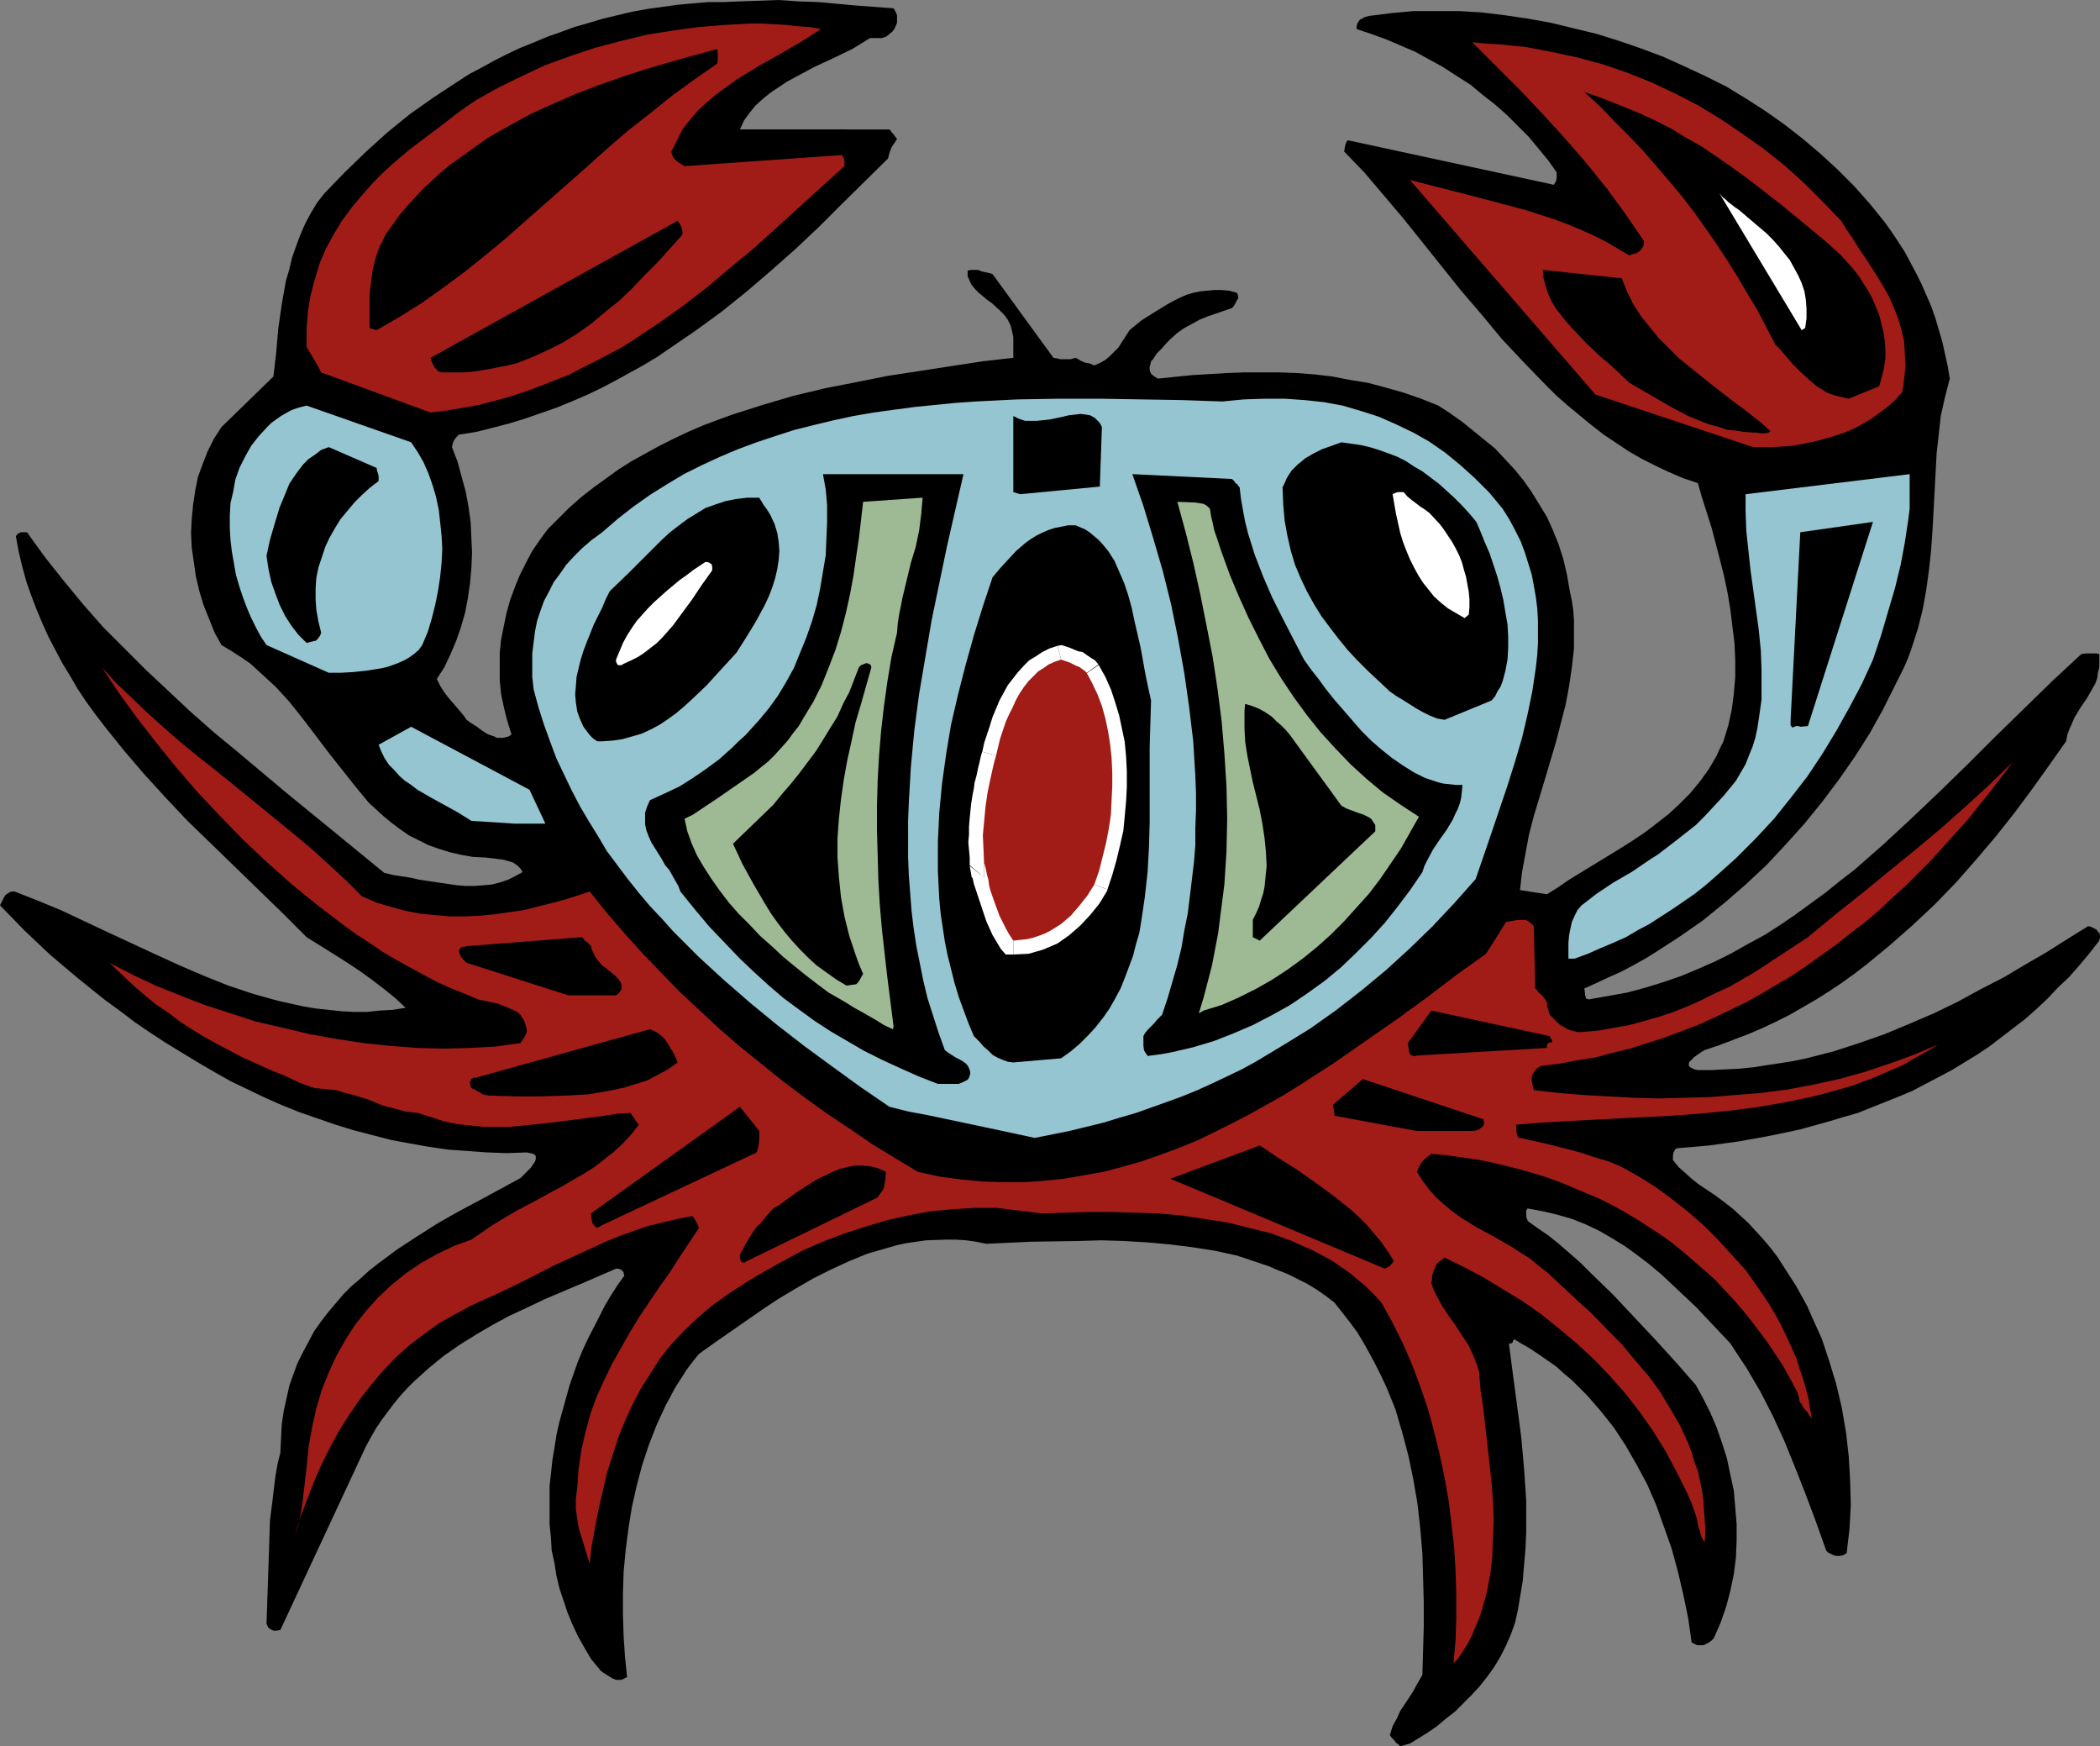
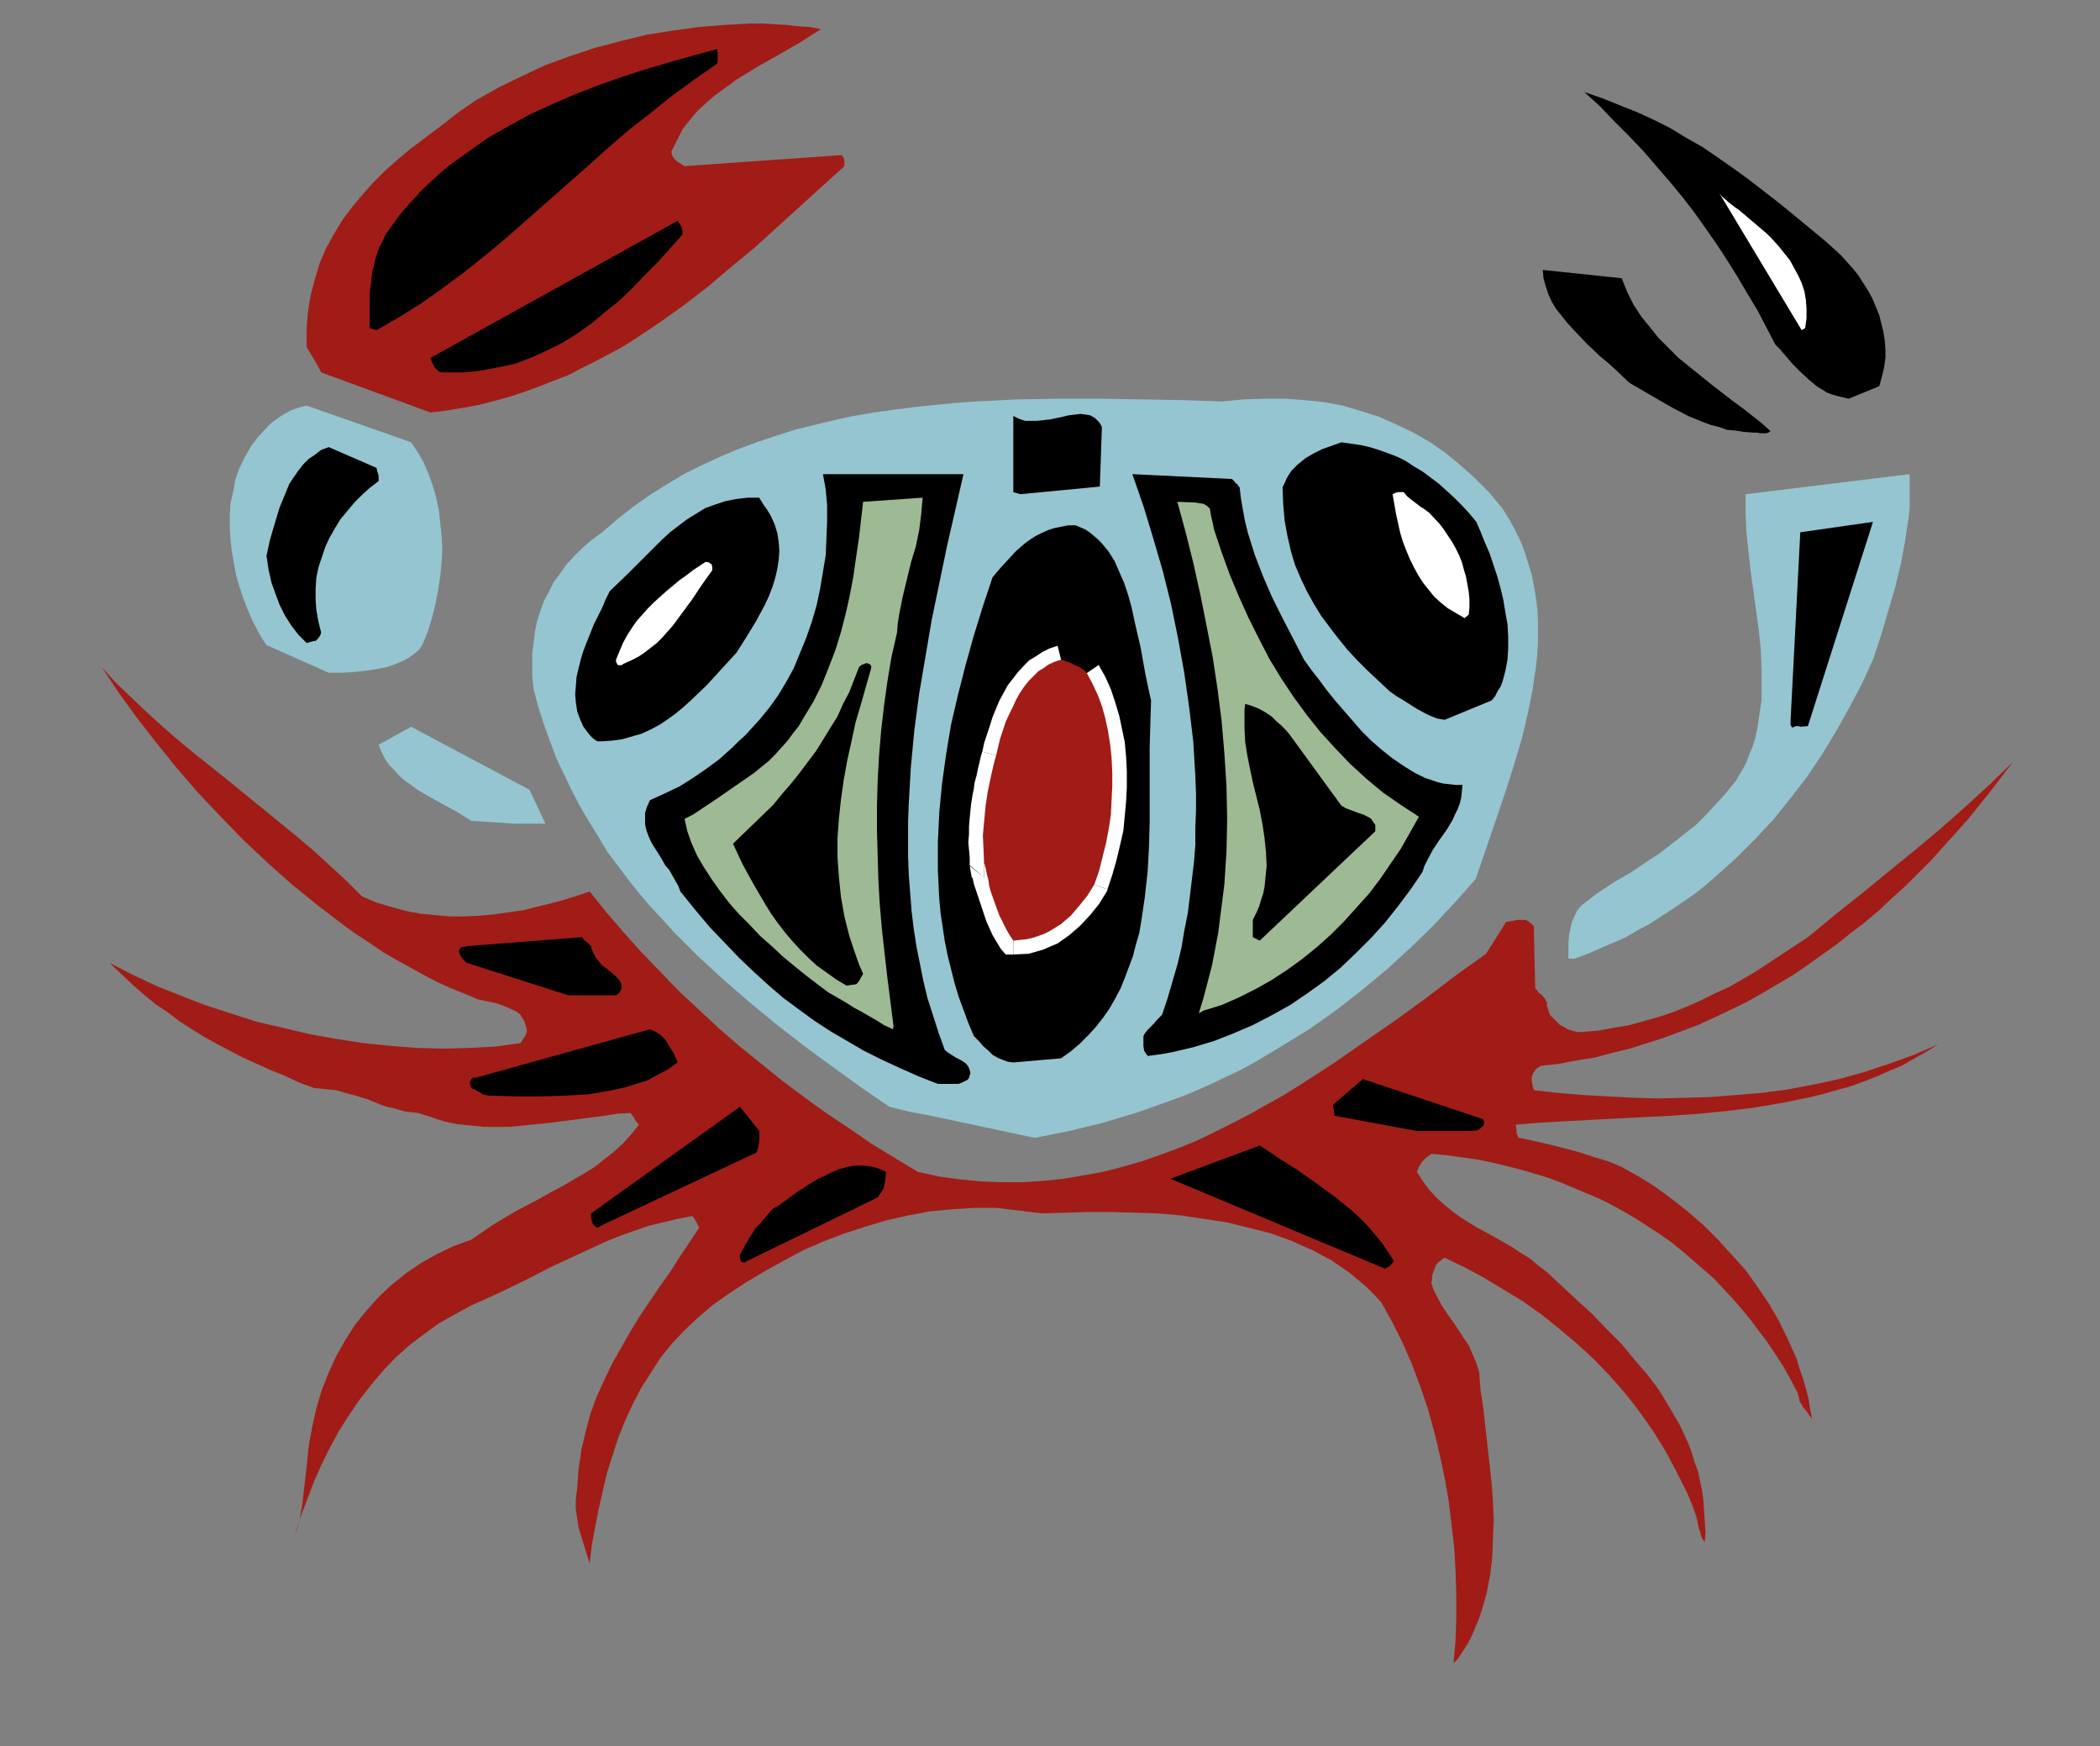
<svg xmlns="http://www.w3.org/2000/svg" xmlns:ns1="http://sodipodi.sourceforge.net/DTD/sodipodi-0.dtd" xmlns:ns2="http://www.inkscape.org/namespaces/inkscape" version="1.0" width="129.724mm" height="107.845mm" id="svg41" ns1:docname="Crab.wmf">
  <rect width="100%" height="100%" fill="#808080" stroke="none" />
  <ns1:namedview id="namedview41" pagecolor="#ffffff" bordercolor="#000000" borderopacity="0.25" ns2:showpageshadow="2" ns2:pageopacity="0.0" ns2:pagecheckerboard="0" ns2:deskcolor="#d1d1d1" ns2:document-units="mm" />
  <defs id="defs1">
    <pattern id="WMFhbasepattern" patternUnits="userSpaceOnUse" width="6" height="6" x="0" y="0" />
  </defs>
-   <path style="fill:#000000;fill-opacity:1;fill-rule:evenodd;stroke:none" d="m 329.179,406.958 2.101,-1.292 2.101,-1.292 2.101,-1.454 2.101,-1.777 2.101,-1.616 1.939,-1.939 1.939,-1.939 1.939,-2.1 1.778,-2.262 1.616,-2.262 1.454,-2.423 1.293,-2.585 1.131,-2.585 0.97,-2.746 0.646,-2.908 0.485,-2.908 0.646,-3.877 0.323,-3.877 0.323,-3.716 0.162,-3.716 v -3.877 -3.554 l -0.485,-7.27 -0.646,-7.27 -0.97,-7.432 -0.97,-7.27 -0.97,-7.432 h 0.323 0.162 l 0.323,-0.162 0.162,-0.323 v -0.162 l 0.162,-0.162 0.162,-0.162 0.323,0.162 0.162,0.162 0.323,0.162 0.485,0.323 2.262,1.292 1.939,1.292 2.101,1.454 2.101,1.454 1.778,1.616 1.939,1.616 1.778,1.777 1.778,1.777 3.232,3.716 3.07,3.877 2.747,4.2 2.586,4.524 2.424,4.524 2.101,4.847 1.778,5.008 1.778,5.008 1.454,5.331 1.293,5.493 1.131,5.493 0.808,5.654 0.646,0.323 0.646,0.323 h 0.646 0.808 l 0.646,-0.323 0.646,-0.323 0.646,-0.485 0.485,-0.485 1.616,-3.716 1.293,-3.716 0.97,-3.716 0.808,-3.877 0.485,-3.877 0.162,-3.877 v -3.877 l -0.323,-3.877 -0.323,-3.877 -0.808,-3.716 -0.808,-3.877 -1.131,-3.554 -1.293,-3.716 -1.454,-3.393 -1.616,-3.231 -1.778,-3.231 -2.262,-2.585 -2.262,-2.585 -4.848,-5.331 -5.01,-5.331 -5.01,-5.331 -5.171,-5.008 -2.424,-2.423 -2.586,-2.262 -2.424,-2.1 -2.424,-1.939 -2.586,-1.777 -2.262,-1.616 v -0.162 l -0.162,-0.323 -0.162,-0.646 v -0.808 -0.485 l 0.323,-0.485 3.555,0.646 3.394,0.808 3.394,0.969 3.232,1.292 3.07,1.454 3.07,1.777 2.909,1.777 2.909,2.1 2.747,2.1 2.909,2.423 2.586,2.423 2.747,2.585 2.747,2.585 2.586,2.746 5.494,5.816 1.778,2.746 1.939,2.908 1.616,2.746 1.616,2.746 2.909,5.654 2.747,5.978 2.424,5.978 2.424,6.139 2.424,6.462 2.424,6.785 0.162,0.323 0.323,0.323 0.646,0.323 0.646,0.323 0.646,0.162 h 0.808 l 0.808,-0.162 0.808,-0.485 0.646,-5.493 0.323,-5.654 -0.162,-5.816 -0.323,-5.654 -0.646,-5.654 -0.97,-5.654 -1.293,-5.493 -1.616,-5.331 -1.778,-5.331 -2.262,-5.008 -1.131,-2.585 -2.586,-4.685 -1.454,-2.262 -1.454,-2.262 -1.454,-2.262 -1.616,-2.1 -1.616,-1.939 -1.778,-1.939 -1.778,-1.939 -1.939,-1.777 -1.778,-1.616 -2.101,-1.616 -1.939,-1.454 -0.97,-0.646 -0.97,-0.646 -1.939,-1.292 -1.616,-1.292 -1.616,-1.454 -1.454,-1.292 -1.293,-1.616 v -0.969 l 0.162,-0.808 0.323,-0.646 0.162,-0.162 0.323,-0.162 7.434,-0.646 7.11,-0.969 7.11,-1.292 6.949,-1.454 6.949,-1.939 3.232,-0.969 3.394,-0.969 3.232,-1.292 3.232,-1.292 3.232,-1.292 3.07,-1.292 3.07,-1.616 3.07,-1.616 3.07,-1.616 2.909,-1.777 2.909,-1.777 2.909,-1.939 2.747,-2.1 2.747,-2.1 2.747,-2.1 2.747,-2.423 2.586,-2.423 2.424,-2.585 2.586,-2.423 2.424,-2.746 2.424,-2.908 2.262,-2.908 0.162,-0.646 v -0.646 l -0.162,-0.485 -0.323,-0.323 -0.323,-0.485 -0.646,-0.323 -0.646,-0.323 -0.646,-0.162 -4.686,2.908 -4.848,3.07 -5.01,2.908 -5.171,3.07 -5.333,2.746 -5.333,2.908 -5.656,2.746 -5.656,2.423 -5.818,2.423 -5.979,2.1 -5.979,1.939 -6.302,1.616 -3.07,0.646 -3.07,0.485 -3.232,0.485 -3.07,0.485 -3.232,0.323 -3.232,0.162 -3.232,0.162 h -3.232 l -0.808,-0.162 -0.646,-0.323 -0.323,-0.162 -0.323,-0.323 v -0.323 -0.323 l 0.162,-0.323 0.323,-0.323 0.808,-0.808 1.616,-1.131 0.808,-0.485 3.394,-1.131 3.394,-1.292 3.394,-1.292 3.394,-1.454 3.07,-1.454 3.232,-1.616 3.07,-1.777 3.07,-1.777 3.07,-1.939 2.909,-1.939 2.909,-2.1 2.747,-2.1 5.494,-4.524 5.333,-4.685 5.171,-4.847 5.01,-5.17 4.686,-5.331 4.525,-5.331 4.363,-5.493 4.202,-5.654 4.04,-5.654 3.878,-5.493 0.323,-1.616 0.485,-1.292 0.646,-1.454 0.485,-1.131 1.454,-2.423 1.454,-2.1 1.293,-2.262 0.646,-1.131 0.485,-1.292 0.162,-1.292 0.323,-1.292 v -1.454 -1.616 l -0.808,-0.162 h -0.97 -1.293 l -1.131,0.162 -6.787,6.301 -6.626,6.462 -6.626,6.462 -6.464,6.462 -6.464,6.301 -6.626,6.301 -6.626,6.139 -6.626,5.816 -3.555,2.746 -3.394,2.746 -3.555,2.585 -3.555,2.585 -3.555,2.423 -3.555,2.262 -3.878,2.1 -3.717,2.1 -3.878,1.939 -4.04,1.777 -3.878,1.616 -4.202,1.454 -4.202,1.292 -4.202,1.131 -4.525,0.808 -4.525,0.808 -0.162,-0.162 h -0.323 l -0.162,-0.162 v -0.323 l -0.162,-0.323 v -0.485 l -0.162,-1.131 2.909,-1.292 2.747,-1.292 2.909,-1.292 2.747,-1.454 2.909,-1.616 2.586,-1.616 5.494,-3.554 5.333,-3.716 5.171,-4.2 4.848,-4.2 4.848,-4.524 4.525,-4.847 4.363,-4.847 4.202,-5.17 3.878,-5.17 3.717,-5.331 3.394,-5.331 3.07,-5.493 2.747,-5.493 1.131,-2.262 1.131,-2.262 0.97,-2.262 0.808,-2.262 1.454,-4.524 1.131,-4.524 0.808,-4.524 0.646,-4.685 0.485,-4.524 0.323,-4.524 0.485,-9.047 0.485,-9.047 0.485,-4.362 0.485,-4.362 0.97,-4.362 1.131,-4.362 -0.485,-2.908 -0.646,-2.908 -0.646,-2.908 -0.808,-2.746 -0.808,-2.746 -0.97,-2.746 -1.131,-2.585 -1.131,-2.585 -1.293,-2.585 -1.293,-2.423 -1.293,-2.423 -1.454,-2.262 -1.616,-2.423 -1.616,-2.262 -3.394,-4.2 -3.717,-4.2 -3.878,-3.877 -4.04,-3.716 -4.202,-3.554 -4.363,-3.393 -4.363,-3.07 -4.525,-2.908 -4.525,-2.746 -4.848,-2.423 -4.848,-2.262 -5.01,-2.262 -5.171,-1.939 -5.171,-1.777 -5.171,-1.616 -5.333,-1.292 L 362.145,5.331 356.812,4.362 351.318,3.554 345.985,2.908 340.652,2.585 h -5.333 -5.333 l -5.171,0.485 -5.171,0.646 -1.131,0.323 -0.485,0.323 -0.485,0.162 -0.323,0.485 -0.323,0.485 -0.162,0.646 v 0.646 l 3.394,1.131 3.555,1.292 3.394,1.454 3.394,1.454 3.232,1.777 3.232,1.777 3.232,2.1 3.07,1.939 2.909,2.423 2.909,2.262 2.747,2.423 2.586,2.585 2.586,2.585 2.262,2.746 2.262,2.746 1.939,2.746 v 0.646 0.646 l -0.162,0.808 -0.485,0.808 -47.834,-10.34 h -0.323 l -0.162,0.162 -0.162,0.323 -0.162,0.323 -0.162,0.808 -0.162,0.969 4.686,4.847 4.525,5.331 4.525,5.331 4.525,5.654 4.525,5.654 4.525,5.654 4.848,5.654 4.686,5.654 5.01,5.331 5.01,5.17 2.586,2.585 2.747,2.423 2.747,2.262 2.747,2.262 2.909,2.262 2.909,1.939 2.909,1.939 3.07,1.777 3.232,1.616 3.07,1.454 3.394,1.454 3.394,1.131 0.97,3.393 1.131,3.554 1.131,3.554 0.97,3.716 0.97,3.716 0.97,3.877 0.808,3.877 0.646,3.877 0.485,4.039 0.485,3.877 0.162,3.877 v 3.877 l -0.323,3.877 -0.485,3.716 -0.808,3.716 -1.131,3.716 -0.808,1.616 -0.808,1.777 -1.778,3.07 -2.101,2.908 -2.262,2.746 -2.424,2.423 -2.586,2.423 -2.909,2.262 -2.747,2.1 -2.909,1.939 -3.07,1.939 -5.818,3.554 -5.818,3.554 -2.586,1.777 -2.586,1.616 -6.302,-0.969 0.485,-4.2 0.808,-4.362 0.808,-4.362 1.131,-4.362 2.586,-8.562 2.586,-8.724 1.131,-4.362 1.131,-4.362 0.808,-4.362 0.646,-4.362 0.485,-4.362 v -4.524 -2.1 l -0.162,-2.262 -0.323,-2.262 -0.485,-2.262 -0.646,-3.716 -0.808,-3.554 -1.131,-3.554 -1.293,-3.231 -1.454,-3.231 -1.778,-2.908 -1.778,-2.908 -1.939,-2.746 -2.101,-2.585 -2.262,-2.423 -2.262,-2.423 -2.586,-2.1 -2.586,-2.1 -2.586,-2.1 -2.747,-1.939 -2.747,-1.777 -4.04,-1.616 -4.202,-1.454 -4.04,-1.131 -4.202,-1.131 -4.04,-0.646 -4.202,-0.808 -4.04,-0.485 -4.202,-0.323 -4.202,-0.162 h -4.04 -4.04 l -4.202,0.162 -8.08,0.485 -7.918,0.808 -0.808,-0.485 -0.646,-0.485 -0.323,-0.485 -0.162,-0.646 v -0.646 l 0.162,-0.485 0.162,-0.808 0.485,-0.485 0.808,-1.292 1.293,-1.292 0.97,-1.131 0.485,-0.485 0.485,-0.485 1.616,-1.454 1.616,-1.131 1.778,-0.969 1.778,-0.969 1.939,-0.808 1.939,-0.646 3.717,-1.292 0.323,-0.323 0.323,-0.485 0.485,-0.969 0.323,-0.485 v -0.485 l -0.162,-0.485 -0.162,-0.323 -1.778,-0.485 -1.778,-0.162 h -1.778 l -1.616,0.162 -1.616,0.162 -1.616,0.323 -1.616,0.485 -1.454,0.646 -1.616,0.808 -1.454,0.808 -2.909,1.777 -3.07,1.939 -2.747,2.262 -1.778,2.746 -0.808,1.292 -0.97,0.969 -0.97,0.969 -1.131,0.969 -1.131,0.646 -1.454,0.646 -1.131,-0.485 -0.97,-0.162 -1.131,-0.485 -0.485,-0.323 -0.646,-0.323 -1.131,0.323 h -1.131 -1.293 l -0.646,-0.162 -0.97,-0.162 -14.221,-19.548 -0.485,-0.162 -0.646,-0.162 -0.808,-0.162 -0.646,-0.162 -0.808,-0.323 h -0.808 -0.808 l -0.808,0.162 v 1.292 l 0.485,1.131 0.485,0.969 0.808,0.969 0.808,0.808 0.97,0.808 0.97,0.808 1.131,0.808 1.939,1.777 0.97,0.969 0.808,1.131 0.646,1.292 0.323,1.292 0.323,1.454 v 1.777 3.07 l -7.11,0.808 -7.434,1.131 -7.272,1.131 -7.434,1.131 -7.272,1.454 -7.434,1.454 -7.434,1.777 -7.11,2.1 -7.11,2.262 -3.555,1.292 -3.394,1.292 -3.394,1.454 -3.394,1.616 -3.232,1.616 -3.232,1.777 -3.232,1.777 -3.07,1.939 -2.909,2.1 -2.909,2.1 -2.909,2.262 -2.747,2.423 -2.586,2.585 -2.586,2.585 -1.778,2.423 -1.778,2.585 -1.454,2.746 -1.454,2.908 -1.131,2.746 -1.131,3.07 -0.808,2.908 -0.646,3.07 -0.646,3.231 -0.323,3.07 v 3.231 3.231 l 0.323,3.231 0.646,3.07 0.808,3.231 0.97,3.07 -0.646,0.485 -0.646,0.162 -0.646,0.162 h -0.808 -0.646 l -0.646,-0.323 -1.454,-0.485 -1.293,-0.808 -1.293,-0.969 -1.293,-0.808 -1.131,-0.808 -0.646,-0.969 -0.808,-0.969 -1.939,-2.262 -0.97,-1.131 -0.97,-1.292 -0.808,-1.292 -0.808,-1.616 1.778,-2.746 1.454,-3.07 1.293,-3.07 1.131,-3.231 0.97,-3.393 0.646,-3.393 0.485,-3.393 0.323,-3.554 0.162,-3.554 -0.162,-3.554 -0.162,-3.554 -0.485,-3.554 -0.646,-3.554 -0.97,-3.554 -0.97,-3.554 -1.293,-3.393 0.162,-0.808 0.323,-0.808 0.485,-0.646 0.646,-0.646 4.04,-0.646 3.878,-0.969 3.717,-0.969 3.717,-1.131 3.717,-1.292 3.717,-1.292 3.555,-1.454 3.394,-1.454 3.394,-1.616 3.394,-1.777 3.232,-1.777 3.232,-1.777 3.232,-1.939 3.07,-2.1 6.141,-4.2 5.979,-4.362 5.818,-4.685 5.656,-4.847 5.656,-5.008 5.494,-5.17 5.333,-5.331 10.827,-10.663 0.323,-1.292 0.485,-1.292 0.646,-0.969 0.646,-0.969 -0.323,-0.485 -0.162,-0.162 -0.162,-0.162 v -0.162 l -0.162,-0.162 -0.485,-0.485 -0.162,-0.323 -0.323,-0.323 H 172.75 l 0.97,-2.1 1.293,-1.777 1.454,-1.777 1.616,-1.454 1.778,-1.454 1.939,-1.292 1.939,-1.292 2.101,-1.131 4.202,-2.262 4.525,-2.1 4.363,-2.1 2.101,-1.292 2.101,-1.292 h 1.454 1.293 l 0.97,-0.323 0.485,-0.323 0.323,-0.323 0.646,-0.485 0.485,-0.646 0.323,-0.646 0.323,-0.808 V 4.524 3.554 L 209.11,2.746 208.625,1.939 199.899,1.292 191.011,0.485 186.325,0.323 181.8,0 177.275,0.162 l -4.525,0.162 -3.878,0.162 h -3.555 l -3.717,0.323 -3.555,0.323 -6.949,0.969 -3.555,0.646 -3.394,0.808 -3.394,0.808 -3.232,0.969 -3.394,0.969 -3.07,1.131 -3.232,1.131 -3.07,1.292 -3.232,1.292 -3.07,1.454 -2.909,1.454 -2.909,1.616 -3.07,1.616 -2.747,1.777 -5.656,3.716 -5.494,3.877 -5.171,4.2 -5.01,4.524 -5.01,4.847 -4.686,4.847 -1.778,2.262 -1.454,2.423 -1.293,2.423 -1.131,2.585 -0.97,2.585 -0.97,2.746 -0.646,2.746 -0.808,2.746 -0.97,5.493 -0.808,5.654 -0.485,5.654 -0.646,5.493 -12.12,11.794 -1.778,2.746 -1.454,2.908 -1.131,2.908 -1.131,3.07 -0.646,3.231 -0.485,3.231 -0.323,3.393 -0.162,3.231 0.162,3.393 0.485,3.393 0.485,3.393 0.808,3.393 0.97,3.231 1.293,3.231 1.293,3.231 1.616,2.908 2.424,1.454 2.262,1.454 2.101,1.454 1.939,1.777 1.939,1.777 1.939,1.777 3.394,3.716 3.07,3.877 3.07,4.039 3.07,4.039 3.07,3.877 3.07,3.877 3.07,3.716 1.778,1.616 1.778,1.616 1.778,1.454 1.939,1.454 2.101,1.454 2.262,1.131 2.262,1.131 2.262,0.808 2.586,0.808 2.747,0.646 2.747,0.485 3.07,0.162 2.747,0.323 1.293,0.162 1.131,0.323 1.131,0.323 0.97,0.646 0.808,0.808 0.485,0.808 -1.778,0.969 -1.616,0.808 -1.939,0.646 -1.939,0.485 -1.939,0.162 -1.939,0.162 h -2.101 l -2.101,-0.162 -4.363,-0.646 -4.363,-0.646 -2.101,-0.485 -2.101,-0.323 -2.101,-0.323 -1.939,-0.485 -11.635,-9.532 -11.474,-9.37 -11.15,-9.37 -5.494,-4.524 -5.494,-4.847 -5.171,-4.847 -5.171,-4.847 -5.01,-5.008 -5.01,-5.008 -4.686,-5.331 -4.525,-5.493 -4.363,-5.493 -4.202,-5.816 H 5.494 4.848 l -0.646,0.323 -0.323,0.323 -0.162,0.323 0.646,3.554 0.808,3.393 0.97,3.554 1.131,3.231 1.293,3.393 1.293,3.07 1.454,3.231 1.616,3.07 1.616,3.07 1.778,2.908 1.778,3.07 1.939,2.908 2.101,2.908 2.101,2.746 4.525,5.654 4.686,5.493 5.01,5.493 5.171,5.493 5.494,5.331 5.494,5.331 5.656,5.493 5.656,5.493 5.656,5.654 6.464,4.039 3.07,1.939 2.909,1.939 2.909,2.1 2.747,2.1 2.586,2.1 2.424,2.262 -3.07,0.485 -2.909,0.162 -3.07,0.323 h -3.07 l -2.909,-0.162 -2.909,-0.323 -3.07,-0.323 -2.909,-0.485 -2.909,-0.646 -2.909,-0.646 -5.818,-1.616 -5.818,-1.939 -5.656,-2.262 -5.656,-2.423 -5.656,-2.585 -11.15,-5.17 -5.494,-2.585 -5.494,-2.585 -5.494,-2.262 -5.333,-2.1 H 2.747 l -0.485,0.162 -0.485,0.323 -0.485,0.323 -0.323,0.485 -0.323,0.646 -0.323,0.646 L 0,211.314 l 5.656,5.816 5.979,5.654 3.232,2.746 3.07,2.585 3.394,2.746 3.232,2.585 3.555,2.585 3.394,2.585 3.555,2.423 3.717,2.423 3.717,2.262 3.717,2.262 3.878,2.262 3.717,2.1 4.04,1.939 4.04,1.939 4.04,1.777 4.04,1.616 4.202,1.454 4.202,1.454 4.202,1.292 4.363,1.131 4.363,1.131 4.363,0.808 4.525,0.808 4.525,0.646 4.525,0.323 4.525,0.323 4.525,0.162 4.686,-0.162 0.808,0.162 0.646,0.162 0.323,0.162 0.323,0.323 v 0.485 0.323 l -0.162,0.485 -0.323,0.485 -0.646,0.969 -0.97,0.969 -0.808,0.808 -0.646,0.646 -9.534,5.17 -4.848,2.585 -4.848,2.746 -4.848,3.07 -4.686,3.07 -4.363,3.231 -2.262,1.777 -1.939,1.777 -2.101,1.777 -1.939,1.939 -1.778,2.1 -1.778,2.1 -1.616,2.1 -1.616,2.262 -1.293,2.423 -1.293,2.423 -1.293,2.585 -0.97,2.585 -0.97,2.746 -0.646,2.908 -0.646,2.908 -0.485,3.231 -0.162,3.231 -0.162,3.393 -0.646,2.585 -0.485,2.746 -0.646,5.331 -0.646,5.17 -0.162,5.008 -0.162,4.847 -0.162,4.847 -0.162,4.685 -0.162,4.685 0.323,0.646 0.162,0.323 0.485,0.323 0.323,0.162 0.485,0.162 h 0.323 l 1.131,-0.162 19.877,-42.651 1.131,-2.1 1.293,-2.262 1.293,-1.939 1.454,-1.939 1.454,-1.939 1.454,-1.777 1.616,-1.777 1.616,-1.616 3.394,-3.07 3.555,-2.908 3.717,-2.585 3.878,-2.423 3.878,-2.262 3.878,-2.1 4.202,-1.939 4.04,-1.939 4.202,-1.777 4.202,-1.777 8.242,-3.554 h 0.646 l 0.646,0.323 0.162,0.162 0.323,0.323 v 0.323 l 0.162,0.485 -1.616,2.262 -1.454,2.262 -1.454,2.423 -1.293,2.585 -2.586,5.008 -1.293,2.746 -1.131,2.746 -0.97,2.746 -0.97,2.746 -0.808,2.908 -0.808,2.908 -0.808,2.908 -0.646,2.908 -0.485,3.07 -0.485,2.908 -0.323,3.07 -0.323,2.908 v 3.07 2.908 3.07 l 0.323,3.07 0.162,2.908 0.646,2.908 0.485,3.07 0.646,2.746 0.97,2.908 0.97,2.908 1.131,2.746 1.293,2.746 1.454,2.585 1.616,2.746 0.808,0.969 0.808,0.969 0.646,0.808 0.646,0.485 1.293,0.808 0.808,0.485 0.808,0.323 h 0.646 0.646 l 0.646,-0.323 0.646,-0.323 -0.485,-4.685 -0.323,-4.847 -0.162,-5.008 v -5.008 l 0.162,-5.008 0.485,-5.17 0.646,-5.008 0.808,-5.008 1.131,-5.008 1.293,-4.847 1.616,-4.847 1.778,-4.524 2.101,-4.524 2.262,-4.2 2.586,-4.039 1.454,-1.939 1.454,-1.777 3.394,-2.423 3.717,-2.585 3.717,-2.585 3.717,-2.585 3.878,-2.585 4.04,-2.423 4.202,-2.423 4.202,-2.1 4.202,-1.939 4.363,-1.777 4.525,-1.292 2.262,-0.646 2.262,-0.485 2.262,-0.323 2.262,-0.323 4.686,-0.162 h 2.262 l 2.424,0.162 2.262,0.323 2.424,0.485 10.504,-0.485 10.827,-0.162 5.494,-0.162 5.333,0.162 5.494,0.323 5.333,0.485 5.171,0.646 5.171,0.808 5.171,1.131 2.424,0.808 2.424,0.808 2.424,0.808 2.262,0.969 2.424,0.969 2.262,1.131 2.262,1.131 2.101,1.292 2.101,1.454 2.101,1.616 1.778,2.262 1.778,2.262 1.778,2.423 1.454,2.423 1.454,2.585 1.293,2.423 1.293,2.585 1.293,2.746 2.101,5.17 1.616,5.493 1.454,5.493 1.131,5.493 0.97,5.654 0.646,5.816 0.485,5.654 0.162,5.654 0.162,5.816 v 5.654 l -0.162,5.654 -0.162,5.654 -1.131,1.939 -0.97,1.777 -1.131,1.777 -0.97,1.454 -0.97,1.454 -0.808,1.777 -0.97,1.777 -0.646,2.1 0.485,0.646 0.485,0.485 0.485,0.646 0.485,0.323 0.485,0.485 z" id="path1" />
  <path style="fill:#a11c17;fill-opacity:1;fill-rule:evenodd;stroke:none" d="m 340.329,387.248 1.293,-1.939 1.131,-1.777 0.97,-1.939 0.808,-1.939 0.808,-1.939 0.646,-1.939 1.131,-4.039 0.808,-4.2 0.485,-4.2 0.162,-4.2 0.162,-4.362 -0.162,-4.362 -0.323,-4.362 -0.97,-8.724 -0.97,-8.724 -0.646,-4.2 -0.323,-4.2 -0.485,-1.616 -0.646,-1.616 -0.646,-1.454 -0.646,-1.454 -1.616,-2.423 -1.454,-2.262 -1.616,-2.262 -1.616,-2.423 -1.293,-2.423 -0.646,-1.292 -0.485,-1.454 0.162,-0.969 v -0.808 l 0.323,-0.969 0.323,-0.808 0.323,-0.808 0.646,-0.646 0.646,-0.485 0.646,-0.485 4.686,2.262 4.525,2.423 4.525,2.746 4.525,2.746 4.363,3.07 4.202,3.393 4.04,3.393 4.04,3.716 3.717,3.877 3.555,4.039 3.394,4.362 3.07,4.362 2.909,4.685 2.586,4.847 2.424,4.847 1.131,2.585 0.97,2.746 0.323,1.131 0.162,0.969 0.162,0.808 0.323,0.808 0.323,1.292 0.323,0.646 0.485,0.646 0.162,-2.423 -0.162,-2.423 -0.162,-2.423 -0.162,-2.423 -0.323,-2.423 -0.485,-2.262 -0.485,-2.262 -0.808,-2.1 -0.646,-2.262 -0.808,-2.1 -0.97,-2.1 -0.97,-2.1 -2.262,-3.877 -2.424,-4.039 -2.747,-3.716 -3.07,-3.554 -3.07,-3.716 -3.394,-3.393 -3.394,-3.554 -3.555,-3.231 -7.11,-6.624 -2.101,-1.616 -1.939,-1.616 -2.101,-1.292 -1.939,-1.292 -4.202,-2.423 -2.101,-1.131 -2.101,-1.131 -3.878,-2.423 -1.939,-1.454 -1.778,-1.454 -1.778,-1.616 -1.616,-1.777 -1.454,-1.939 -1.454,-2.262 0.485,-1.131 0.646,-1.131 0.97,-0.969 0.646,-0.485 0.646,-0.485 3.555,0.323 3.394,0.485 3.555,0.485 3.232,0.646 3.394,0.808 3.232,0.808 3.394,0.969 3.232,0.969 3.07,1.131 3.07,1.292 3.07,1.292 3.07,1.292 2.909,1.454 2.909,1.616 2.747,1.616 2.747,1.777 2.747,1.777 2.747,1.939 2.586,2.1 2.424,2.1 2.424,2.1 2.424,2.1 2.262,2.423 2.262,2.423 2.101,2.423 2.101,2.585 1.939,2.585 1.939,2.585 1.939,2.908 1.778,2.746 1.616,2.908 1.616,3.07 0.323,1.131 0.162,0.969 0.485,0.646 0.323,0.646 0.97,1.131 0.485,0.808 0.646,0.808 -0.485,-2.423 -0.323,-2.262 -0.646,-2.423 -0.646,-2.262 -0.808,-2.262 -0.646,-2.262 -1.939,-4.362 -2.101,-4.362 -2.424,-4.2 -2.747,-4.039 -2.747,-3.877 -3.232,-3.554 -3.232,-3.554 -3.394,-3.393 -3.717,-3.231 -3.717,-2.908 -3.717,-2.746 -3.878,-2.423 -4.04,-2.262 -3.07,-1.292 -3.232,-0.969 -2.909,-0.969 -2.909,-0.808 -5.818,-1.454 -5.818,-1.292 H 354.55 l -0.162,-0.323 -0.323,-0.808 v -0.808 l -0.162,-1.131 5.656,-0.485 5.656,-0.323 6.141,-0.323 6.141,-0.323 6.302,-0.323 6.464,-0.323 6.626,-0.485 6.464,-0.646 6.464,-0.808 6.626,-1.131 6.302,-1.292 3.232,-0.808 6.302,-1.777 3.07,-1.131 2.909,-1.131 2.909,-1.292 3.07,-1.292 2.747,-1.616 2.909,-1.616 2.586,-1.616 -5.656,2.423 -5.818,2.1 -5.818,1.939 -5.818,1.616 -5.979,1.292 -5.979,1.131 -6.141,0.808 -5.979,0.485 -5.979,0.485 -5.979,0.162 -6.141,0.162 -5.818,-0.162 -5.979,-0.323 -5.818,-0.323 -5.818,-0.485 -5.656,-0.646 V 254.288 l -0.162,-0.323 -0.162,-0.808 -0.162,-0.969 v -0.808 l 0.162,-0.485 0.323,-0.646 0.646,-0.808 0.97,-0.646 4.202,-0.485 4.202,-0.808 4.202,-0.646 4.202,-1.131 4.04,-0.969 4.04,-1.292 4.04,-1.292 3.878,-1.454 3.878,-1.454 3.878,-1.777 7.434,-3.554 3.717,-2.1 3.555,-2.1 3.555,-2.1 3.555,-2.423 3.394,-2.423 3.394,-2.423 3.232,-2.585 3.394,-2.585 3.232,-2.746 3.07,-2.908 3.07,-2.746 5.979,-5.978 2.909,-3.231 5.656,-6.301 5.333,-6.624 5.171,-6.785 -5.494,5.331 -5.656,5.17 -5.656,5.008 -5.979,5.008 -5.979,4.847 -6.302,5.17 -6.302,5.008 -6.464,5.331 -6.141,4.039 -6.141,4.039 -3.07,1.777 -3.07,1.777 -3.232,1.454 -3.232,1.616 -3.232,1.454 -3.232,1.292 -3.394,1.131 -3.394,0.969 -3.555,0.969 -3.717,0.646 -3.555,0.646 -3.878,0.323 h -1.131 l -1.131,-0.323 -0.97,-0.323 -0.808,-0.485 -0.97,-0.485 -0.808,-0.808 -0.808,-0.808 -0.808,-0.808 v -0.162 l -0.162,-0.323 -0.162,-0.646 -0.323,-0.969 v -0.808 l -0.323,-0.485 -0.162,-0.323 -0.646,-0.808 -0.808,-0.646 -0.323,-0.485 -0.485,-0.485 -0.323,-14.54 -0.646,-0.646 -0.646,-0.485 -0.646,-0.323 h -0.808 -0.97 l -0.808,0.162 -0.97,0.162 -0.97,0.162 -4.686,7.432 -6.787,4.847 -6.787,5.17 -7.11,5.17 -3.717,2.585 -3.717,2.585 -7.434,5.17 -7.757,5.008 -3.878,2.423 -4.04,2.262 -4.04,2.262 -4.04,2.1 -4.202,2.1 -4.04,1.939 -4.363,1.777 -4.363,1.616 -4.202,1.454 -4.525,1.292 -4.363,1.131 -4.525,0.808 -4.686,0.808 -4.686,0.485 -4.686,0.323 h -4.848 l -4.848,-0.162 -5.01,-0.485 -4.848,-0.646 -5.171,-1.131 -5.333,-3.231 -5.333,-3.231 -5.171,-3.554 -5.333,-3.554 -5.171,-3.716 -5.171,-3.877 -5.01,-4.039 -5.01,-4.039 -4.848,-4.2 -4.686,-4.362 -4.686,-4.362 -4.363,-4.524 -4.363,-4.524 -4.202,-4.685 -4.04,-4.685 -3.878,-4.847 -2.909,0.969 -3.07,0.969 -3.07,0.808 -3.232,0.808 -3.232,0.808 -3.394,0.485 -3.394,0.485 -3.394,0.323 -3.555,0.162 h -3.394 l -3.555,-0.323 -3.394,-0.323 -3.394,-0.646 -3.555,-0.969 -3.232,-0.969 -3.394,-1.454 -3.717,-3.716 -3.878,-3.554 -3.878,-3.554 -4.04,-3.393 -7.918,-6.462 -7.918,-6.462 -7.918,-6.301 -3.717,-3.07 -3.878,-3.393 -3.555,-3.231 -3.555,-3.393 -3.555,-3.393 -3.232,-3.554 3.878,5.816 4.202,5.816 4.525,5.816 4.686,5.816 5.01,5.816 5.333,5.654 5.333,5.493 5.656,5.331 5.818,5.17 5.979,4.847 6.141,4.685 2.909,2.1 3.232,2.1 3.07,2.1 3.07,1.777 3.232,1.777 3.232,1.777 3.07,1.616 3.232,1.454 3.232,1.292 3.07,1.292 1.616,0.323 1.454,0.323 1.454,0.323 1.293,0.485 1.131,0.485 1.131,0.485 0.97,0.485 0.808,0.646 0.323,0.646 0.485,0.646 0.323,0.969 0.323,1.131 v 0.646 l -0.323,0.808 -0.485,0.808 -0.646,0.969 -5.818,0.808 -6.141,0.323 -5.979,0.162 -6.302,-0.162 -6.141,-0.485 -6.302,-0.646 -6.302,-0.969 -6.302,-1.131 -6.141,-1.454 -6.302,-1.454 -5.979,-1.939 -5.979,-1.939 -5.818,-2.262 -5.656,-2.262 -5.494,-2.585 -5.333,-2.746 2.747,2.585 2.747,2.585 2.586,2.262 2.747,2.262 2.909,1.939 2.747,2.1 2.747,1.777 2.909,1.777 2.909,1.616 3.07,1.616 3.07,1.616 3.232,1.454 3.232,1.454 3.232,1.292 3.394,1.616 3.555,1.292 1.778,0.162 1.616,0.162 1.778,0.162 1.454,0.485 3.07,0.808 3.07,0.969 2.747,1.131 1.454,0.485 1.454,0.323 2.909,0.808 1.454,0.162 1.454,0.162 3.07,0.969 2.909,0.969 3.07,0.646 3.07,0.323 3.232,0.323 h 3.07 3.07 l 3.232,-0.323 6.302,-0.646 6.302,-0.808 6.141,-0.808 3.07,-0.485 3.07,-0.162 0.323,0.485 0.485,0.646 0.485,0.808 0.646,0.808 -1.778,2.262 -1.939,2.1 -2.101,1.939 -2.262,1.777 -2.262,1.777 -2.586,1.616 -5.01,2.908 -2.747,1.454 -2.586,1.454 -5.494,2.908 -5.171,3.07 -2.586,1.777 -2.586,1.777 -4.04,1.454 -4.04,1.939 -3.717,2.1 -3.555,2.423 -3.394,2.746 -2.909,2.746 -2.909,3.231 -2.586,3.231 -2.262,3.554 -2.101,3.716 -1.778,3.877 -1.616,4.039 -1.293,4.362 -0.97,4.362 -0.808,4.524 -0.485,4.847 -0.485,4.2 -0.485,4.2 -0.323,1.939 -0.323,1.777 -0.485,1.939 -0.646,1.777 1.293,-4.2 1.616,-4.2 1.616,-4.2 1.778,-4.039 1.939,-3.877 2.101,-3.877 2.262,-3.554 2.424,-3.554 2.747,-3.554 2.747,-3.231 2.909,-3.07 3.232,-2.908 3.394,-2.585 3.555,-2.585 3.717,-2.1 3.878,-2.1 6.464,-2.908 6.302,-3.07 6.302,-3.231 6.302,-2.908 6.302,-2.908 3.232,-1.292 3.232,-1.131 3.232,-1.131 3.394,-0.808 3.394,-0.808 3.394,-0.646 h 0.162 v 0.162 l 0.323,0.323 0.162,0.323 0.485,0.808 0.485,1.131 -2.262,3.393 -2.262,3.393 -2.262,3.554 -2.424,3.393 -4.686,6.947 -2.262,3.716 -2.101,3.716 -2.101,3.716 -1.778,3.716 -1.778,3.877 -1.454,4.039 -1.131,4.2 -0.97,4.2 -0.323,2.262 -0.323,2.1 -0.162,2.262 -0.162,2.262 -0.162,1.292 -0.162,1.292 v 2.262 l 0.323,2.262 0.323,2.1 0.646,2.1 1.293,4.2 0.646,2.1 0.485,-4.2 0.808,-4.362 0.808,-4.2 0.97,-4.2 0.97,-4.2 1.293,-4.039 1.293,-4.039 1.616,-4.039 1.778,-3.877 1.939,-3.716 2.262,-3.554 2.262,-3.554 2.747,-3.393 2.909,-3.07 3.07,-2.908 3.394,-2.908 3.878,-2.746 4.202,-2.746 4.363,-2.585 4.363,-2.423 4.525,-2.423 4.848,-2.1 4.686,-1.777 5.01,-1.616 4.848,-1.454 5.01,-1.131 5.171,-0.969 5.171,-0.485 5.171,-0.323 h 5.171 l 2.586,0.323 2.747,0.323 2.586,0.323 2.586,0.323 5.333,-0.162 5.333,-0.162 h 5.494 l 5.494,0.162 5.494,0.162 5.494,0.485 5.333,0.808 5.333,0.808 5.171,1.292 5.171,1.292 2.586,0.969 2.262,0.808 2.424,1.131 2.262,0.969 4.525,2.423 2.101,1.454 2.101,1.454 1.939,1.616 1.939,1.616 1.778,1.777 1.778,1.939 2.586,4.685 2.424,4.847 2.101,4.847 1.939,5.17 1.778,5.17 1.454,5.331 1.293,5.331 1.131,5.331 0.97,5.493 0.646,5.331 0.646,5.654 0.323,5.331 0.162,5.493 v 5.493 l -0.162,5.331 -0.485,5.331 z" id="path2" />
  <path style="fill:#000000;fill-opacity:1;fill-rule:evenodd;stroke:none" d="m 324.492,295.485 0.97,-1.131 -1.454,-2.262 -1.454,-2.1 -1.616,-1.939 -1.778,-2.1 -1.778,-1.777 -1.939,-1.777 -4.04,-3.231 -4.202,-3.07 -4.363,-3.07 -4.363,-2.746 -2.101,-1.454 -2.262,-1.454 -20.846,7.755 50.096,21.002 z" id="path3" />
  <path style="fill:#000000;fill-opacity:1;fill-rule:evenodd;stroke:none" d="m 174.366,294.354 30.542,-14.863 0.323,-0.485 0.323,-0.485 0.485,-0.646 0.323,-0.646 0.323,-1.777 0.162,-1.939 -1.778,-0.808 -1.939,-0.485 -1.778,-0.162 h -1.778 l -1.778,0.323 -1.778,0.485 -1.616,0.646 -1.616,0.808 -1.778,0.808 -1.616,0.969 -3.232,2.1 -2.909,2.1 -1.293,0.969 -1.454,0.808 -1.454,1.616 -1.293,1.616 -1.293,1.292 -0.97,1.454 -0.808,1.292 -0.646,1.131 -1.293,2.423 v 0.646 l 0.162,0.646 0.162,0.323 0.323,0.162 h 0.485 z" id="path4" />
  <path style="fill:#000000;fill-opacity:1;fill-rule:evenodd;stroke:none" d="m 140.592,285.953 35.39,-16.64 0.485,-0.162 0.323,-0.485 0.162,-0.646 0.162,-0.646 0.162,-1.616 v -1.777 l -4.525,-5.654 -34.744,24.88 v 0.808 l 0.162,0.808 0.162,0.646 0.323,0.485 0.323,0.323 0.485,0.323 z" id="path5" />
  <path style="fill:#95c5d0;fill-opacity:1;fill-rule:evenodd;stroke:none" d="m 241.592,265.597 8.08,-1.616 7.918,-1.939 3.717,-1.131 3.878,-1.131 7.272,-2.585 3.555,-1.292 3.555,-1.454 3.555,-1.616 3.394,-1.616 3.394,-1.616 3.232,-1.777 6.464,-3.877 6.302,-3.877 6.141,-4.362 5.818,-4.524 5.656,-4.685 5.494,-5.008 5.333,-5.17 5.171,-5.493 5.01,-5.654 3.717,-10.824 3.717,-10.986 1.778,-5.654 1.616,-5.493 1.293,-5.493 1.131,-5.493 0.808,-5.493 0.323,-2.908 0.162,-2.746 v -2.585 -2.746 l -0.162,-2.746 -0.323,-2.585 -0.485,-2.746 -0.485,-2.585 -0.808,-2.585 -0.808,-2.585 -0.97,-2.585 -1.293,-2.585 -1.293,-2.423 -1.616,-2.585 -3.07,-3.716 -3.394,-3.393 -3.394,-3.07 -3.555,-2.908 -3.717,-2.585 -3.717,-2.1 -4.04,-1.939 -4.04,-1.777 -4.04,-1.292 -4.363,-1.292 -4.363,-0.808 -4.525,-0.485 -4.686,-0.323 h -4.686 l -4.848,0.162 -5.01,0.485 -9.373,-0.323 -9.534,-0.162 -9.534,-0.162 h -9.696 l -9.696,0.162 -9.696,0.485 -4.686,0.323 -4.848,0.485 -4.848,0.485 -4.848,0.646 -4.686,0.646 -4.686,0.808 -4.525,0.969 -4.686,1.131 -4.525,1.131 -4.525,1.454 -4.363,1.454 -4.363,1.616 -4.202,1.777 -4.202,1.939 -4.202,2.1 -4.04,2.423 -3.878,2.423 -3.878,2.746 -3.717,2.908 -3.555,3.07 -2.424,1.777 -2.262,1.939 -1.939,1.939 -1.778,1.939 -1.454,2.1 -1.454,1.939 -1.131,2.262 -1.131,2.1 -0.808,2.262 -0.808,2.423 -0.485,2.423 -0.323,2.585 -0.323,2.585 v 2.746 2.746 l 0.323,2.908 1.131,4.2 1.293,4.039 1.454,4.039 1.454,3.877 1.778,3.716 1.778,3.716 1.939,3.716 2.101,3.554 2.101,3.393 2.101,3.554 2.424,3.231 2.424,3.231 2.586,3.231 2.586,3.07 2.747,2.908 2.747,3.07 5.818,5.816 5.979,5.493 6.141,5.331 6.302,5.17 6.464,5.008 6.626,4.847 6.464,4.685 6.626,4.524 4.525,1.131 4.363,0.808 8.403,1.777 8.403,1.777 z" id="path6" />
  <path style="fill:#000000;fill-opacity:1;fill-rule:evenodd;stroke:none" d="m 330.795,263.981 h 12.928 l 1.131,-0.162 0.646,-0.323 0.323,-0.323 0.485,-0.323 0.162,-0.485 v -0.646 l -0.162,-0.485 -28.118,-9.37 -6.949,5.978 v 0.485 l 0.162,0.646 0.162,1.454 z" id="path7" />
  <path style="fill:#000000;fill-opacity:1;fill-rule:evenodd;stroke:none" d="m 115.059,255.742 5.333,0.162 h 5.656 l 5.818,-0.162 2.747,-0.162 2.909,-0.162 2.747,-0.485 2.747,-0.485 2.909,-0.646 2.586,-0.808 2.586,-0.808 2.424,-1.292 2.424,-1.292 2.262,-1.616 -0.485,-1.131 -0.485,-1.131 -0.646,-0.969 -0.646,-1.131 -0.646,-0.969 -0.97,-0.969 -1.131,-0.808 -1.454,-0.646 -40.077,11.147 v 0 l -0.485,0.162 h -0.646 l -0.485,0.323 -0.162,0.323 -0.162,0.323 v 0.323 l 0.162,0.646 0.162,0.485 0.323,0.162 0.485,0.162 0.485,0.323 0.646,0.323 0.646,0.485 0.808,0.162 0.808,0.162 z" id="path8" />
  <path style="fill:#000000;fill-opacity:1;fill-rule:evenodd;stroke:none" d="m 218.968,252.996 h 4.848 l 1.131,-0.485 0.97,-0.485 0.323,-0.485 0.162,-0.485 0.162,-0.646 -0.162,-0.646 -0.323,-0.808 -0.485,-0.646 -0.646,-0.485 -0.808,-0.485 -0.97,-0.485 -1.778,-1.131 -0.808,-0.646 -1.454,-4.039 -1.293,-4.039 -1.293,-4.039 -0.97,-4.039 -0.808,-4.039 -0.808,-4.039 -0.646,-4.2 -0.485,-4.039 -0.323,-4.2 -0.323,-4.2 -0.162,-4.2 v -4.2 -4.2 l 0.162,-4.2 0.485,-8.401 0.808,-8.562 1.131,-8.562 1.454,-8.562 1.454,-8.562 1.778,-8.562 1.778,-8.562 3.878,-16.963 h -32.805 l 0.646,3.554 0.323,3.716 v 3.877 l -0.162,3.877 -0.162,3.877 -0.646,3.877 -0.646,3.877 -0.808,3.877 -1.131,3.877 -1.293,3.716 -1.454,3.554 -1.454,3.554 -1.778,3.231 -1.939,3.231 -2.101,2.908 -2.262,2.746 -1.616,1.777 -1.616,1.777 -1.616,1.454 -1.454,1.454 -3.07,2.746 -3.07,2.262 -3.07,2.1 -3.07,1.939 -3.394,1.616 -3.555,1.616 -0.646,1.454 -0.485,1.454 v 1.454 1.292 l 0.323,1.454 0.485,1.292 0.646,1.454 0.808,1.292 1.616,2.585 0.808,1.454 0.97,1.131 1.454,2.585 0.646,1.131 0.485,1.292 3.394,4.2 3.394,4.039 3.555,3.716 3.394,3.554 3.394,3.231 3.555,3.231 3.394,2.908 3.717,2.746 3.555,2.585 3.717,2.423 3.878,2.262 3.878,2.262 4.202,2.1 4.202,1.939 4.363,1.939 z" id="path9" />
  <path style="fill:#000000;fill-opacity:1;fill-rule:evenodd;stroke:none" d="m 236.582,247.987 11.15,-0.969 2.262,-1.616 2.101,-1.777 1.939,-1.939 1.778,-1.939 1.778,-2.262 1.454,-2.1 1.293,-2.262 1.293,-2.423 0.97,-2.423 0.97,-2.585 0.97,-2.585 0.646,-2.585 0.808,-2.746 0.485,-2.908 0.808,-5.493 0.646,-5.816 0.323,-5.816 0.162,-5.816 v -5.978 -11.47 l 0.162,-5.654 0.162,-5.331 -0.646,-2.908 -0.646,-3.07 -1.131,-6.301 -1.454,-6.301 -0.646,-3.07 -0.808,-2.908 -0.97,-2.908 -1.131,-2.585 -1.131,-2.585 -1.454,-2.262 -1.616,-1.939 -0.808,-0.808 -0.97,-0.808 -0.97,-0.808 -0.97,-0.646 -1.131,-0.485 -1.131,-0.485 h -1.778 l -1.616,0.323 -1.616,0.323 -1.454,0.485 -1.454,0.646 -1.293,0.646 -1.293,0.808 -1.131,0.808 -2.262,1.939 -1.939,2.1 -1.778,1.939 -1.778,2.1 -2.262,6.785 -2.101,6.785 -1.939,6.947 -1.778,6.947 -1.616,6.947 -1.131,6.785 -0.97,6.947 -0.646,6.785 -0.323,6.785 v 3.393 3.393 l 0.162,3.393 0.162,3.231 0.323,3.393 0.485,3.231 0.485,3.231 0.646,3.231 0.808,3.231 0.808,3.231 0.97,3.231 1.131,3.07 1.131,3.07 1.293,3.07 1.293,1.292 0.97,1.131 1.131,0.969 0.97,0.969 1.131,0.646 1.131,0.485 1.293,0.485 z" id="path10" />
  <path style="fill:#000000;fill-opacity:1;fill-rule:evenodd;stroke:none" d="m 268.74,246.372 2.424,-0.323 2.586,-0.485 4.848,-1.131 4.848,-1.454 4.525,-1.777 4.525,-1.939 4.363,-2.262 4.363,-2.423 4.04,-2.746 4.04,-2.908 3.717,-3.07 3.555,-3.393 3.555,-3.554 3.232,-3.554 3.07,-3.877 2.909,-3.877 2.747,-4.039 0.485,-1.454 0.646,-1.292 1.293,-2.423 1.616,-2.423 0.808,-1.131 0.808,-1.131 1.454,-2.423 0.485,-1.131 0.646,-1.292 0.485,-1.292 0.323,-1.292 0.162,-1.454 0.162,-1.616 h -1.616 l -1.454,-0.162 -1.454,-0.162 -1.293,-0.323 -1.454,-0.485 -1.454,-0.485 -2.586,-1.292 -2.586,-1.616 -2.586,-1.777 -2.424,-1.939 -2.424,-2.1 -2.262,-2.262 -2.101,-2.423 -2.101,-2.423 -2.101,-2.423 -1.939,-2.423 -1.778,-2.423 -1.778,-2.262 -1.616,-2.262 -5.01,-9.693 -2.424,-4.847 -2.101,-4.847 -1.939,-5.008 -0.808,-2.585 -0.808,-2.585 -0.646,-2.585 -0.485,-2.585 -0.485,-2.746 -0.323,-2.746 -0.323,-0.323 -0.162,-0.323 -0.162,-0.162 v 0 l -0.323,-0.162 -0.162,-0.323 -0.323,-0.323 -0.323,-0.323 -23.27,-1.131 2.586,7.432 2.262,7.432 2.262,7.755 1.939,7.755 1.616,7.916 1.454,8.078 1.131,7.916 0.97,8.078 0.485,8.078 0.162,4.039 v 4.039 l -0.162,4.039 v 4.039 l -0.323,4.039 -0.485,4.039 -0.485,4.039 -0.485,3.877 -0.808,4.039 -0.646,3.877 -0.97,4.039 -1.131,3.877 -1.131,3.877 -1.293,3.877 -1.131,1.131 -0.808,0.969 -0.808,0.808 -0.646,0.646 -0.646,0.808 -0.323,0.646 v 0.808 0.808 0.646 l 0.162,1.131 0.323,0.485 0.323,0.485 0.323,0.323 0.323,-0.162 z" id="path11" />
-   <path style="fill:#000000;fill-opacity:1;fill-rule:evenodd;stroke:none" d="m 330.795,246.372 30.381,-1.777 v -0.485 -0.323 l 0.323,-0.323 0.323,-0.162 h 0.323 0.162 l 0.162,-0.323 h -0.162 v -0.323 l -0.323,-0.323 -0.162,-0.485 -27.634,-5.978 -5.494,7.593 v 0.485 l 0.162,0.485 0.162,1.131 0.162,0.485 0.485,0.323 0.485,0.162 z" id="path12" />
  <path style="fill:#9eba94;fill-opacity:1;fill-rule:evenodd;stroke:none" d="m 208.625,239.586 -1.454,-11.47 -0.646,-5.654 -0.646,-5.816 -0.485,-5.654 -0.323,-5.654 -0.162,-5.816 -0.162,-5.816 v -5.654 l 0.162,-5.816 0.323,-5.816 0.485,-5.816 0.646,-5.654 0.808,-5.816 0.97,-5.816 1.293,-5.654 0.162,-2.1 0.323,-2.1 0.808,-4.039 0.97,-4.039 0.97,-4.039 1.131,-3.716 0.808,-3.877 0.485,-3.877 0.162,-1.939 0.162,-1.777 -13.898,0.969 -0.97,8.401 -0.646,4.362 -0.646,4.524 -0.808,4.362 -0.97,4.362 -1.131,4.362 -1.293,4.2 -1.616,4.2 -1.616,4.039 -1.939,3.877 -2.262,3.716 -1.131,1.939 -1.293,1.616 -1.293,1.777 -1.454,1.616 -1.454,1.616 -1.616,1.616 -1.616,1.292 -1.778,1.454 -4.202,2.908 -2.101,1.454 -2.101,1.454 -3.878,2.585 -1.939,1.292 -1.939,0.969 0.646,2.908 0.97,2.746 1.293,2.908 1.616,2.746 1.778,2.746 1.939,2.746 2.101,2.746 2.262,2.585 2.586,2.585 2.424,2.585 2.747,2.423 2.586,2.423 2.747,2.262 2.586,2.1 2.747,2.1 2.586,1.939 2.262,1.292 1.939,1.131 1.778,1.131 1.778,0.969 3.394,1.939 1.778,1.131 2.101,0.969 z" id="path13" />
  <path style="fill:#9eba94;fill-opacity:1;fill-rule:evenodd;stroke:none" d="m 281.022,235.871 4.202,-1.292 4.04,-1.777 3.878,-1.939 3.717,-2.1 3.717,-2.423 3.555,-2.585 3.394,-2.746 3.232,-2.908 3.07,-3.07 2.909,-3.231 2.909,-3.231 2.586,-3.393 2.424,-3.554 2.424,-3.554 2.101,-3.716 2.101,-3.716 -4.202,-2.746 -4.202,-2.908 -3.878,-3.231 -3.717,-3.393 -3.555,-3.716 -3.394,-3.716 -3.232,-4.039 -3.07,-4.2 -2.909,-4.362 -2.747,-4.524 -2.424,-4.685 -2.424,-4.847 -2.262,-5.008 -2.101,-5.008 -1.939,-5.331 -1.778,-5.331 -0.162,-0.808 -0.162,-0.808 -0.323,-1.292 -0.162,-0.969 -0.162,-0.969 -0.646,-0.646 -0.808,-0.485 -0.97,-0.162 -0.97,-0.162 -4.202,-0.162 1.939,7.108 1.778,7.108 1.616,7.27 1.454,7.27 1.454,7.432 1.131,7.432 0.97,7.593 0.646,7.593 0.485,7.593 0.162,7.593 -0.162,7.593 -0.485,7.593 -0.485,3.877 -0.485,3.716 -0.485,3.877 -1.454,7.593 -0.97,3.716 -0.97,3.716 -1.131,3.716 z" id="path14" />
  <path style="fill:#000000;fill-opacity:1;fill-rule:evenodd;stroke:none" d="m 132.673,232.316 h 11.15 l 0.646,-0.485 0.323,-0.485 0.323,-0.485 v -0.485 -0.485 l -0.162,-0.485 -0.485,-0.808 -0.97,-0.969 -0.97,-0.808 -0.97,-0.808 -0.485,-0.323 -0.485,-0.323 -1.454,-1.777 -0.646,-1.292 -0.323,-0.646 -0.162,-0.808 -0.323,-0.323 -0.485,-0.485 -0.646,-0.485 -0.646,-0.808 -26.987,2.1 -0.485,0.162 h -0.485 l -0.323,0.162 -0.323,0.323 v 0.162 l -0.162,0.323 0.162,0.646 0.323,0.646 0.485,0.646 0.485,0.485 0.323,0.323 z" id="path15" />
  <path style="fill:#000000;fill-opacity:1;fill-rule:evenodd;stroke:none" d="m 199.899,229.732 0.162,-0.162 0.162,-0.162 0.162,-0.162 0.323,-0.485 0.162,-0.323 0.646,-1.131 -0.97,-2.262 -0.808,-2.262 -1.454,-4.362 -1.131,-4.524 -0.808,-4.524 -0.485,-4.685 -0.323,-4.524 v -4.524 l 0.323,-4.524 0.485,-4.524 0.646,-4.524 0.808,-4.524 0.97,-4.362 0.97,-4.524 1.293,-4.362 2.424,-8.562 -0.162,-0.485 -0.162,-0.162 -0.323,-0.162 -0.485,-0.162 -0.485,0.162 -0.323,0.162 -0.485,0.162 -0.485,0.485 -1.131,2.908 -1.131,2.908 -1.454,2.746 -1.293,2.908 -1.616,2.585 -1.778,2.908 -1.616,2.585 -1.939,2.585 -1.939,2.585 -1.939,2.423 -2.101,2.423 -2.101,2.585 -4.686,4.524 -4.686,4.524 2.262,4.847 2.586,4.685 2.747,4.685 1.293,2.1 1.616,2.262 1.616,2.1 1.778,2.1 1.778,1.939 1.939,1.939 1.939,1.777 2.262,1.616 2.262,1.616 2.424,1.454 z" id="path16" />
  <path style="fill:#95c5d0;fill-opacity:1;fill-rule:evenodd;stroke:none" d="m 367.64,223.754 3.07,-1.131 2.909,-1.292 3.07,-1.292 2.909,-1.292 2.747,-1.616 2.747,-1.454 2.747,-1.777 2.747,-1.777 2.586,-1.777 2.586,-1.777 2.424,-1.939 2.424,-2.1 4.686,-4.2 4.525,-4.524 4.363,-4.685 3.878,-4.847 3.878,-5.008 3.555,-5.331 3.232,-5.331 3.07,-5.493 2.909,-5.493 2.586,-5.654 1.939,-5.816 1.616,-5.493 1.616,-5.493 1.293,-5.331 0.97,-5.17 0.808,-5.331 0.323,-2.585 v -2.746 -2.585 -2.746 l -38.299,4.685 v 2.1 2.1 l 0.162,4.362 0.485,4.524 0.485,4.524 1.293,9.37 0.646,4.685 0.485,4.847 0.162,4.524 v 4.685 2.262 l -0.323,2.262 -0.323,2.262 -0.323,2.1 -0.485,2.262 -0.646,2.1 -0.808,1.939 -0.808,2.1 -1.131,1.939 -1.131,1.939 -1.454,1.777 -1.454,1.777 -2.262,2.423 -2.101,2.262 -2.101,2.1 -2.262,1.777 -2.262,1.777 -2.101,1.616 -2.101,1.616 -2.262,1.454 -4.04,2.746 -4.202,2.423 -3.878,2.585 -3.555,2.746 -0.97,1.131 -0.646,1.292 -0.646,1.454 -0.323,1.454 -0.323,1.616 -0.162,1.777 v 3.716 z" id="path17" />
  <path style="fill:#ffffff;fill-opacity:1;fill-rule:evenodd;stroke:none" d="m 252.419,205.337 0.323,-0.646 -1.616,2.423 -1.778,2.262 -1.778,1.939 -1.778,1.777 -2.101,1.292 -2.101,0.969 -2.586,0.646 -2.424,0.162 v 6.624 l 3.555,-0.162 3.394,-0.969 3.394,-1.454 2.747,-1.939 2.586,-2.262 2.262,-2.423 2.101,-2.585 1.778,-2.908 0.162,-0.485 -0.162,0.485 0.162,-0.323 v -0.162 z" id="path18" />
  <path style="fill:#ffffff;fill-opacity:1;fill-rule:evenodd;stroke:none" d="m 250.965,158.97 -0.162,-0.162 1.293,2.262 1.131,2.262 0.97,2.585 0.646,2.585 0.646,2.908 0.485,2.746 0.323,3.07 0.162,3.07 v 3.07 l -0.162,3.07 -0.323,3.231 -0.485,3.231 -0.485,3.07 -0.646,3.07 -1.131,3.231 -0.808,3.07 6.141,2.262 1.131,-3.393 0.97,-3.393 0.808,-3.393 0.808,-3.554 0.323,-3.393 0.323,-3.554 0.162,-3.231 v -3.716 l -0.162,-3.231 -0.323,-3.554 -0.646,-3.07 -0.646,-3.07 -0.97,-3.231 -0.97,-2.908 -1.293,-2.908 -1.454,-2.585 -0.162,-0.323 0.162,0.323 v -0.162 h -0.162 z" id="path19" />
-   <path style="fill:#ffffff;fill-opacity:1;fill-rule:evenodd;stroke:none" d="m 248.541,157.193 -1.939,-0.162 0.97,0.485 0.646,0.323 0.97,0.323 0.808,0.323 h 0.162 l 0.485,0.323 0.323,0.162 v 0 l 5.494,-3.877 -0.808,-0.969 -0.808,-0.485 -0.97,-0.646 -1.131,-0.808 -0.97,-0.162 -0.808,-0.323 -1.131,-0.485 -0.97,-0.323 -1.939,-0.162 1.939,0.162 -0.97,-0.323 -0.97,0.162 z" id="path20" />
  <path style="fill:#ffffff;fill-opacity:1;fill-rule:evenodd;stroke:none" d="m 235.774,177.226 v -0.162 l 0.485,-1.616 0.646,-2.1 0.646,-1.939 0.485,-1.777 0.646,-1.616 0.646,-1.616 0.808,-1.454 0.646,-1.292 1.131,-1.292 0.808,-1.131 0.646,-0.969 1.131,-0.808 0.97,-0.969 0.97,-0.485 0.97,-0.485 1.131,-0.323 -1.616,-6.462 -1.939,0.646 -1.616,0.808 -1.454,0.969 -1.616,0.969 -1.293,1.292 -1.454,1.616 -1.131,1.454 -1.131,1.454 -0.97,1.777 -0.97,1.777 -0.808,1.939 -0.808,1.939 -0.646,2.1 -0.646,1.939 -0.646,1.939 -0.485,2.262 v -0.162 l 6.464,1.777 v -0.162 z" id="path21" />
  <path style="fill:#ffffff;fill-opacity:1;fill-rule:evenodd;stroke:none" d="m 229.795,198.228 3.394,3.07 -0.162,-1.616 -0.162,-1.777 -0.162,-1.292 0.162,-1.454 v -1.777 l 0.162,-1.454 0.162,-1.616 0.162,-1.777 0.162,-1.454 0.323,-1.616 0.485,-1.616 v -1.454 l 0.485,-1.454 0.323,-1.292 0.162,-1.131 0.485,-1.292 -6.464,-1.777 -0.323,1.131 -0.323,1.454 -0.323,1.292 -0.323,1.616 -0.485,1.777 -0.162,1.292 -0.323,1.616 -0.323,2.1 -0.162,1.616 -0.162,1.616 -0.162,1.939 v 1.777 l -0.162,1.939 0.162,1.777 0.162,1.777 v 1.777 l 3.394,2.908 -3.394,-2.746 0.485,2.746 h 2.909 z" id="path22" />
  <path style="fill:#ffffff;fill-opacity:1;fill-rule:evenodd;stroke:none" d="m 236.582,216.161 2.586,1.292 -1.454,-2.423 -1.293,-2.585 -1.131,-2.746 -0.808,-2.585 -0.646,-2.585 -0.485,-1.939 -0.162,-1.292 -3.394,-3.07 v 6.624 l -3.07,-1.939 0.162,1.131 0.485,2.262 0.808,2.423 0.97,2.908 1.131,3.393 1.454,3.231 1.939,3.231 2.909,1.292 -2.909,-1.292 1.131,1.292 h 1.778 z" id="path23" />
  <path style="fill:#a11c17;fill-opacity:1;fill-rule:evenodd;stroke:none" d="m 236.582,219.554 1.454,-0.162 1.616,-0.162 1.454,-0.323 1.454,-0.485 1.293,-0.485 1.293,-0.646 1.293,-0.808 1.293,-0.808 1.131,-0.969 1.131,-0.969 1.939,-2.262 1.939,-2.423 1.616,-2.585 1.131,-3.231 0.808,-3.231 0.808,-3.231 0.646,-3.393 0.485,-3.231 0.162,-3.393 0.162,-3.231 v -3.231 l -0.162,-3.393 -0.323,-3.07 -0.485,-3.07 -0.646,-3.07 -0.808,-2.908 -0.97,-2.585 -1.293,-2.746 -1.293,-2.423 -0.485,-0.485 -0.485,-0.323 -0.646,-0.485 -0.808,-0.323 -1.616,-0.808 -1.939,-0.646 -1.454,0.485 -1.454,0.646 -1.131,0.808 -1.293,0.808 -1.131,1.131 -1.131,1.131 -1.131,1.454 -0.97,1.454 -0.808,1.454 -0.808,1.777 -0.808,1.616 -0.808,1.777 -1.293,3.877 -0.97,4.039 -0.323,1.131 -0.323,1.292 -0.646,2.908 -0.646,3.07 -0.485,3.231 -0.323,3.393 -0.323,3.554 0.162,3.393 0.162,3.231 0.162,0.162 v 0.323 l 0.162,0.485 0.162,0.808 0.162,0.808 0.323,1.131 0.162,1.292 0.323,1.292 0.97,2.746 1.131,3.07 1.454,2.908 0.808,1.454 z" id="path24" />
  <path style="fill:#000000;fill-opacity:1;fill-rule:evenodd;stroke:none" d="m 294.112,219.554 26.987,-25.526 v -0.646 -0.808 l -0.323,-0.485 -0.323,-0.485 -0.323,-0.485 -0.485,-0.323 -1.293,-0.646 -1.454,-0.485 -1.293,-0.485 -1.293,-0.485 -1.131,-0.646 -12.12,-16.64 -0.808,-0.969 -1.131,-1.131 -1.131,-0.969 -1.131,-1.131 -1.454,-0.969 -1.454,-0.808 -1.616,-0.646 -1.616,-0.485 -0.162,1.454 v 1.292 3.07 l 0.162,3.07 0.485,3.07 0.646,3.231 0.646,3.07 1.616,6.462 0.646,3.393 0.485,3.231 0.323,3.231 0.162,3.231 -0.323,3.231 -0.162,1.616 -0.323,1.616 -0.485,1.454 -0.485,1.616 -0.646,1.454 -0.808,1.616 v 4.039 z" id="path25" />
  <path style="fill:#95c5d0;fill-opacity:1;fill-rule:evenodd;stroke:none" d="m 127.341,192.251 -3.717,-7.916 -27.634,-14.702 -7.595,4.2 0.646,1.616 0.808,1.616 0.97,1.454 1.293,1.292 1.131,1.292 1.293,1.131 1.454,0.969 1.454,1.131 3.07,1.777 6.464,3.554 3.07,1.939 5.171,0.323 2.424,0.162 2.424,0.162 h 2.101 2.101 z" id="path26" />
  <path style="fill:#000000;fill-opacity:1;fill-rule:evenodd;stroke:none" d="m 140.592,173.026 2.424,-0.162 2.262,-0.323 2.262,-0.646 2.262,-0.646 2.101,-0.969 2.101,-1.131 1.939,-1.292 1.778,-1.292 1.939,-1.616 1.778,-1.616 3.555,-3.393 3.394,-3.716 3.555,-3.877 2.262,-3.554 2.262,-3.716 2.101,-3.877 0.97,-2.1 0.808,-2.1 0.646,-2.1 0.485,-2.1 0.323,-2.1 0.162,-2.1 -0.162,-2.1 -0.323,-2.1 -0.646,-2.1 -0.97,-2.1 -0.808,-1.292 -0.808,-1.131 -0.485,-0.808 -0.323,-0.485 -0.162,-0.323 h -2.747 l -2.747,0.323 -2.424,0.485 -2.424,0.808 -2.262,0.808 -2.101,1.292 -2.101,1.292 -1.939,1.454 -2.101,1.616 -1.939,1.777 -3.878,3.877 -4.04,4.039 -4.202,4.039 -0.97,1.939 -0.808,1.939 -1.939,3.877 -1.616,4.039 -0.808,2.1 -0.646,2.1 -0.485,1.939 -0.485,2.1 -0.162,2.1 -0.162,1.939 0.162,1.939 0.323,2.1 0.646,1.777 0.808,1.777 0.485,0.646 0.485,0.646 0.646,0.808 0.646,0.646 0.485,0.323 0.485,0.323 z" id="path27" />
  <path style="fill:#000000;fill-opacity:1;fill-rule:evenodd;stroke:none" d="m 420.321,169.633 1.778,-0.162 15.19,-47.659 -16.968,2.423 -2.262,43.781 v 0.646 0.323 0.323 l 0.162,0.162 0.162,0.323 h 0.162 l 0.808,-0.323 h 0.485 z" id="path28" />
  <path style="fill:#000000;fill-opacity:1;fill-rule:evenodd;stroke:none" d="m 337.259,168.017 10.989,-4.524 0.808,-0.969 0.646,-1.292 0.646,-0.969 0.485,-1.292 0.646,-2.423 0.485,-2.585 0.162,-2.746 v -2.585 l -0.162,-2.908 -0.485,-2.746 -0.485,-2.908 -0.646,-2.746 -0.808,-2.908 -1.778,-5.331 -1.131,-2.585 -0.97,-2.423 -0.97,-2.262 -1.616,-1.939 -1.778,-1.939 -1.778,-1.777 -1.778,-1.616 -1.778,-1.616 -1.939,-1.454 -1.939,-1.454 -1.939,-1.131 -1.939,-1.292 -1.939,-0.969 -2.101,-0.808 -2.262,-0.808 -2.101,-0.646 -2.101,-0.485 -2.262,-0.323 -2.262,-0.323 -2.262,0.808 -2.262,0.808 -1.939,0.969 -1.939,1.131 -1.778,1.454 -1.454,1.454 -0.646,0.969 -0.485,0.808 -0.485,1.131 -0.485,0.969 0.162,4.039 0.323,3.716 0.646,3.554 0.808,3.554 0.97,3.231 1.293,3.07 1.454,3.07 1.616,2.908 1.778,2.908 1.939,2.585 2.101,2.746 2.101,2.585 2.262,2.423 2.424,2.423 5.171,4.847 1.616,1.131 1.616,0.969 3.07,1.939 1.454,0.808 1.616,0.808 1.616,0.646 z" id="path29" />
  <path style="fill:#95c5d0;fill-opacity:1;fill-rule:evenodd;stroke:none" d="m 76.76,157.032 h 2.747 l 2.909,-0.162 3.07,-0.323 3.07,-0.485 1.616,-0.323 1.454,-0.485 1.293,-0.485 1.454,-0.646 1.131,-0.646 1.131,-0.808 1.131,-0.969 0.808,-1.131 1.293,-3.07 0.97,-3.231 0.808,-3.231 0.646,-3.231 0.485,-3.231 0.323,-3.231 0.162,-3.231 -0.162,-3.07 -0.323,-3.07 -0.323,-2.908 -0.646,-3.07 -0.808,-2.746 -0.97,-2.746 -1.131,-2.585 -1.293,-2.262 -1.616,-2.423 -24.402,-8.562 -1.293,0.323 -1.131,0.323 -1.293,0.485 -1.131,0.646 -1.131,0.646 -1.131,0.808 -1.131,0.808 -0.97,0.969 -1.939,2.1 -1.778,2.262 -1.454,2.585 -1.293,2.585 -0.97,2.746 -0.485,2.746 -0.646,2.746 -0.162,2.908 v 2.746 l 0.162,2.908 0.323,2.746 0.485,2.746 0.485,2.746 0.808,2.746 0.808,2.423 0.97,2.585 0.97,2.262 1.131,2.262 1.131,2.1 1.293,1.939 z" id="path30" />
  <path style="fill:#ffffff;fill-opacity:1;fill-rule:evenodd;stroke:none" d="m 145.601,154.932 1.778,-0.808 1.616,-0.808 1.454,-0.969 1.454,-1.131 1.454,-1.131 1.293,-1.292 2.424,-2.746 2.262,-3.07 2.262,-3.07 2.262,-3.393 2.424,-3.393 v -0.808 l -0.162,-0.646 -0.323,-0.162 -0.162,-0.162 -0.485,-0.162 h -0.485 l -1.454,0.969 -1.454,0.969 -1.454,1.131 -1.616,1.131 -2.909,2.423 -3.07,2.746 -1.454,1.454 -1.293,1.454 -1.293,1.454 -1.131,1.616 -1.131,1.777 -0.97,1.777 -0.808,1.939 -0.808,1.939 v 0.485 l 0.323,0.646 0.162,0.162 h 0.323 0.485 z" id="path31" />
  <path style="fill:#000000;fill-opacity:1;fill-rule:evenodd;stroke:none" d="m 73.366,149.6 v 0 h 0.323 l 0.485,-0.485 0.485,-0.646 0.162,-0.323 0.162,-0.485 -0.646,-2.585 -0.485,-2.746 -0.162,-2.423 v -2.585 l 0.162,-2.423 0.485,-2.423 0.808,-2.423 0.808,-2.423 0.97,-2.1 1.293,-2.262 1.293,-2.1 1.616,-1.939 1.616,-1.939 1.778,-1.777 1.778,-1.616 2.101,-1.616 v -0.485 -0.808 l -0.323,-0.969 -0.162,-0.808 -11.15,-4.847 -1.778,0.646 -1.454,1.131 -1.454,0.969 -1.293,1.292 -1.131,1.454 -1.131,1.616 -0.97,1.454 -1.454,3.554 -0.808,1.939 -1.131,3.716 -1.131,3.877 -0.808,3.716 0.485,3.231 0.646,2.908 0.97,2.746 0.97,2.585 1.293,2.585 1.454,2.262 1.616,2.1 1.939,1.939 z" id="path32" />
  <path style="fill:#ffffff;fill-opacity:1;fill-rule:evenodd;stroke:none" d="m 341.945,144.269 0.97,-0.808 0.162,-1.777 v -1.777 l -0.162,-1.777 -0.323,-1.777 -0.323,-1.777 -0.485,-1.616 -0.485,-1.777 -0.646,-1.616 -0.808,-1.616 -0.808,-1.454 -0.97,-1.454 -0.97,-1.454 -0.97,-1.292 -2.424,-2.585 -1.293,-0.969 -0.808,-0.485 -0.808,-0.646 -0.646,-0.485 -0.646,-0.485 -0.97,-0.808 -0.808,-0.969 h -1.293 l -0.646,0.162 -0.646,0.323 0.808,4.685 0.97,4.362 0.646,2.1 0.808,2.1 0.808,1.939 0.97,1.939 0.97,1.777 1.131,1.777 1.293,1.616 1.293,1.616 1.616,1.454 1.616,1.292 1.939,1.131 z" id="path33" />
  <path style="fill:#000000;fill-opacity:1;fill-rule:evenodd;stroke:none" d="m 238.198,115.35 18.584,-1.777 0.485,-13.894 -0.323,-0.646 -0.323,-0.485 -0.485,-0.485 -0.485,-0.485 -1.131,-0.646 -0.97,-0.162 -1.293,-0.162 -1.293,0.162 -1.454,0.162 -1.293,0.323 -3.07,0.646 -1.454,0.162 -1.616,0.162 h -1.454 -1.293 l -1.454,-0.485 -1.293,-0.646 V 114.866 Z" id="path34" />
-   <path style="fill:#a11c17;fill-opacity:1;fill-rule:evenodd;stroke:none" d="m 409.332,104.365 h 2.262 2.262 l 2.424,-0.162 2.424,-0.162 2.424,-0.485 2.424,-0.485 2.424,-0.646 2.262,-0.646 2.424,-0.808 2.262,-0.969 2.101,-1.131 2.101,-1.292 1.778,-1.292 1.939,-1.454 1.616,-1.454 1.616,-1.777 0.323,-1.616 0.162,-1.616 0.162,-1.454 0.162,-1.454 -0.162,-2.908 -0.162,-2.908 -0.646,-2.746 -0.808,-2.746 -0.97,-2.423 -1.131,-2.585 -1.293,-2.262 -1.454,-2.423 -2.909,-4.524 -1.454,-2.1 -1.293,-2.1 -1.454,-2.1 -1.293,-2.1 -4.363,-4.524 -4.363,-4.362 -4.686,-4.2 -4.686,-3.716 -5.01,-3.554 -5.01,-3.393 -5.333,-3.231 -5.333,-2.746 -5.494,-2.585 -5.656,-2.262 -5.656,-1.939 -5.979,-1.616 -5.979,-1.292 -5.979,-1.131 -6.302,-0.646 -3.07,-0.162 -3.232,-0.323 5.656,5.654 5.656,5.654 5.333,5.654 5.171,5.654 5.01,5.816 4.686,5.816 4.363,5.978 2.101,3.07 2.101,3.07 v 0.646 l -0.162,0.646 -0.323,0.485 -0.323,0.485 -0.485,0.323 -0.485,0.323 -0.808,0.162 -0.808,0.323 -2.747,-1.616 -2.747,-1.616 -2.909,-1.454 -2.909,-1.292 -3.07,-1.292 -3.07,-1.131 -6.464,-2.1 -6.626,-1.777 -6.787,-1.777 -6.949,-1.777 -6.949,-1.777 43.309,50.082 z" id="path35" />
  <path style="fill:#000000;fill-opacity:1;fill-rule:evenodd;stroke:none" d="m 409.332,100.972 h 0.323 0.485 l 0.97,0.162 h 1.131 l 0.646,-0.162 0.485,-0.323 -1.939,-1.777 -2.262,-1.777 -2.262,-1.777 -2.424,-1.777 -5.01,-3.877 -5.01,-4.039 -2.586,-2.1 -2.262,-2.262 -2.424,-2.423 -1.939,-2.423 -2.101,-2.585 -1.778,-2.746 -1.454,-2.908 -1.293,-3.231 v 0 l -18.422,-1.939 0.162,1.939 0.485,1.777 0.646,1.939 0.808,1.777 0.97,1.616 1.293,1.616 1.293,1.616 1.454,1.616 3.07,3.231 3.232,3.07 1.778,1.454 1.778,1.616 3.232,3.07 6.949,4.039 3.394,1.939 3.394,1.777 3.555,1.454 1.778,0.646 1.939,0.485 1.778,0.646 1.939,0.162 2.101,0.323 z" id="path36" />
  <path style="fill:#a11c17;fill-opacity:1;fill-rule:evenodd;stroke:none" d="m 100.515,96.287 3.878,-0.485 3.878,-0.646 3.555,-0.646 3.717,-0.969 3.555,-0.969 3.394,-1.131 3.555,-1.292 3.232,-1.292 3.394,-1.292 3.07,-1.616 3.232,-1.616 3.07,-1.616 3.07,-1.616 3.07,-1.939 5.818,-3.877 5.656,-4.039 5.656,-4.362 5.333,-4.524 5.494,-4.524 10.504,-9.532 10.504,-9.532 v -1.292 l -0.162,-0.646 -0.485,-0.646 -36.683,2.585 v 0 l -0.808,-0.485 -0.97,-0.646 -0.323,-0.323 -0.485,-0.485 -0.323,-0.646 -0.162,-0.808 1.293,-2.585 1.293,-2.585 1.778,-2.262 1.778,-2.1 2.101,-1.939 2.101,-1.777 2.424,-1.777 2.424,-1.777 5.01,-3.07 5.171,-2.908 5.01,-2.908 2.262,-1.454 2.262,-1.454 -2.586,-0.485 -2.747,-0.162 -2.586,-0.323 -2.909,-0.162 -2.747,-0.162 h -2.909 l -5.979,0.323 -5.979,0.485 -5.979,0.808 -6.141,0.969 -5.979,1.454 -6.141,1.616 -5.818,1.939 -5.818,2.1 -5.494,2.585 -5.333,2.585 -2.586,1.454 -2.586,1.454 -2.424,1.616 -2.262,1.616 -2.262,1.777 -2.101,1.616 -3.232,2.423 -3.232,2.423 -3.07,2.585 -2.909,2.585 -2.747,2.746 -2.586,2.908 -2.424,2.908 -2.262,3.07 -1.939,3.231 -1.778,3.231 -1.454,3.393 -1.131,3.716 -0.97,3.716 -0.323,1.777 -0.323,2.1 -0.162,1.939 -0.162,2.1 v 1.939 2.262 l 0.646,1.131 0.485,0.808 0.485,0.808 0.485,0.808 0.646,1.131 0.323,0.646 0.323,0.646 z" id="path37" />
  <path style="fill:#000000;fill-opacity:1;fill-rule:evenodd;stroke:none" d="m 431.633,93.056 7.11,-2.908 0.646,-2.262 0.485,-2.1 0.323,-2.262 v -1.939 l -0.162,-2.1 -0.323,-2.1 -0.485,-1.939 -0.485,-1.939 -0.808,-1.939 -0.808,-1.939 -0.97,-1.777 -1.131,-1.777 -1.131,-1.777 -1.293,-1.616 -2.747,-3.07 -3.555,-3.231 -3.717,-3.07 -3.717,-3.07 -3.555,-2.908 -3.555,-2.746 -3.555,-2.746 -3.555,-2.585 -3.717,-2.585 -3.555,-2.423 -3.717,-2.1 -3.717,-2.262 -3.878,-1.939 -3.878,-1.777 -4.04,-1.616 -4.04,-1.616 -4.202,-1.454 3.717,3.393 3.394,3.554 3.394,3.393 3.232,3.393 3.07,3.554 3.07,3.554 3.07,3.716 2.747,3.554 2.747,3.877 2.586,3.716 2.424,3.716 2.424,3.877 2.262,3.877 2.262,3.716 2.101,4.039 2.101,4.039 1.131,1.131 0.97,1.131 1.939,2.262 1.939,1.939 1.939,1.777 1.939,1.616 1.131,0.646 0.97,0.646 1.293,0.485 1.131,0.323 1.293,0.323 z" id="path38" />
  <path style="fill:#000000;fill-opacity:1;fill-rule:evenodd;stroke:none" d="m 103.747,86.917 h 2.262 2.101 l 2.262,-0.162 2.101,-0.323 1.939,-0.323 4.04,-0.808 2.101,-0.485 3.717,-1.454 3.555,-1.616 3.555,-1.777 3.394,-2.1 3.394,-2.423 3.07,-2.585 3.232,-2.585 3.07,-2.908 2.909,-3.07 3.07,-3.07 5.818,-6.462 v -0.808 l -0.162,-0.808 -0.323,-0.646 -0.323,-0.485 -0.323,-0.485 -57.691,31.988 0.162,0.485 0.162,0.485 0.323,0.646 0.323,0.646 0.485,0.485 0.485,0.485 0.646,0.162 z" id="path39" />
-   <path style="fill:#000000;fill-opacity:1;fill-rule:evenodd;stroke:none" d="m 87.91,77.062 5.333,-3.07 5.171,-3.231 5.01,-3.554 5.01,-3.716 4.848,-3.877 4.686,-3.877 9.534,-8.401 9.534,-8.401 4.686,-4.2 4.848,-4.2 5.171,-4.039 5.01,-4.039 5.333,-3.877 5.333,-3.716 0.162,-0.646 v -0.969 -0.808 l -0.162,-0.969 -5.494,1.454 -5.656,1.616 -5.494,1.616 -5.494,1.777 -5.494,1.939 -5.494,2.1 -5.171,2.262 -5.333,2.423 -5.01,2.746 -4.848,2.746 -4.525,3.231 -4.525,3.231 -2.101,1.777 -2.101,1.939 -1.939,1.777 -1.778,1.939 -1.939,2.1 -1.778,2.1 -1.616,2.262 -1.616,2.262 -0.646,1.454 -0.808,1.454 -0.485,1.454 -0.485,1.454 -0.646,2.746 -0.323,2.746 -0.323,2.585 v 2.585 5.331 z" id="path40" />
+   <path style="fill:#000000;fill-opacity:1;fill-rule:evenodd;stroke:none" d="m 87.91,77.062 5.333,-3.07 5.171,-3.231 5.01,-3.554 5.01,-3.716 4.848,-3.877 4.686,-3.877 9.534,-8.401 9.534,-8.401 4.686,-4.2 4.848,-4.2 5.171,-4.039 5.01,-4.039 5.333,-3.877 5.333,-3.716 0.162,-0.646 v -0.969 -0.808 l -0.162,-0.969 -5.494,1.454 -5.656,1.616 -5.494,1.616 -5.494,1.777 -5.494,1.939 -5.494,2.1 -5.171,2.262 -5.333,2.423 -5.01,2.746 -4.848,2.746 -4.525,3.231 -4.525,3.231 -2.101,1.777 -2.101,1.939 -1.939,1.777 -1.778,1.939 -1.939,2.1 -1.778,2.1 -1.616,2.262 -1.616,2.262 -0.646,1.454 -0.808,1.454 -0.485,1.454 -0.485,1.454 -0.646,2.746 -0.323,2.746 -0.323,2.585 v 2.585 5.331 " id="path40" />
  <path style="fill:#ffffff;fill-opacity:1;fill-rule:evenodd;stroke:none" d="m 421.452,76.577 0.323,-2.262 v -2.262 l -0.162,-2.1 -0.323,-1.939 -0.646,-1.939 -0.808,-1.777 -0.97,-1.777 -0.97,-1.777 -1.293,-1.616 -1.293,-1.616 -1.454,-1.616 -1.454,-1.454 -3.232,-2.746 -3.232,-2.746 -0.97,-0.646 -0.808,-0.646 -0.646,-0.485 -0.485,-0.485 -0.97,-0.808 -0.646,-0.808 19.23,31.988 z" id="path41" />
</svg>